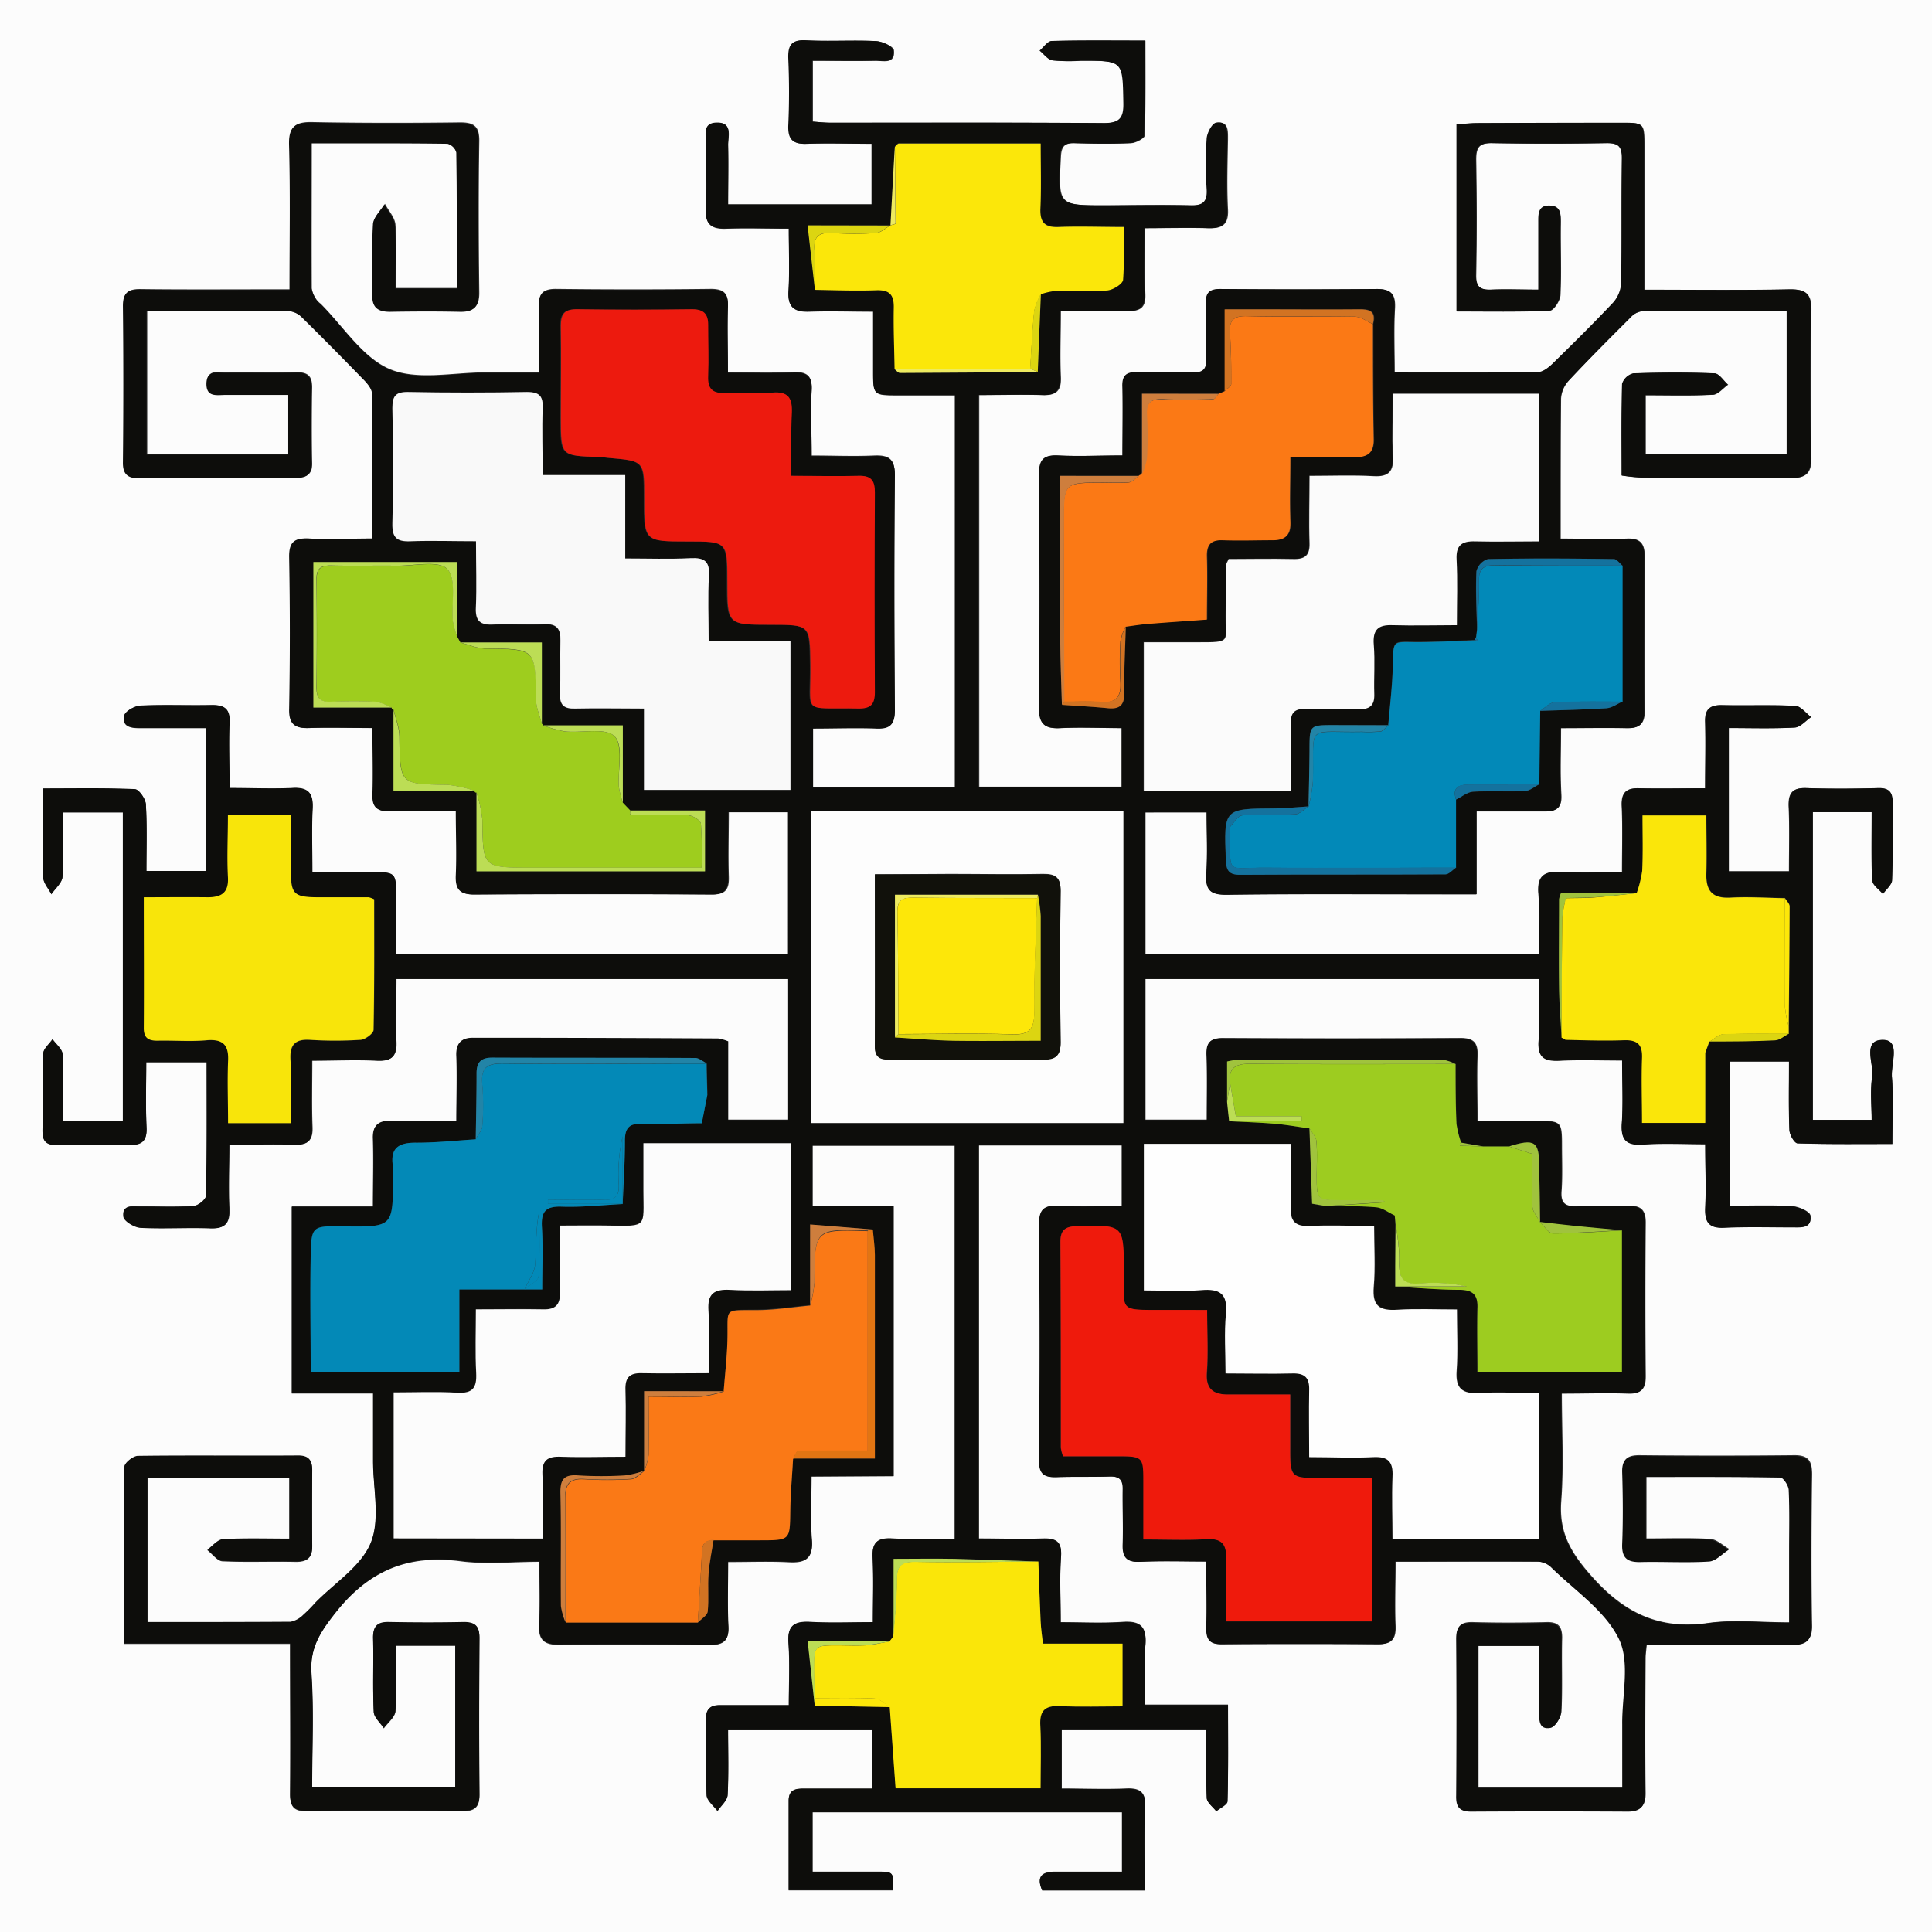
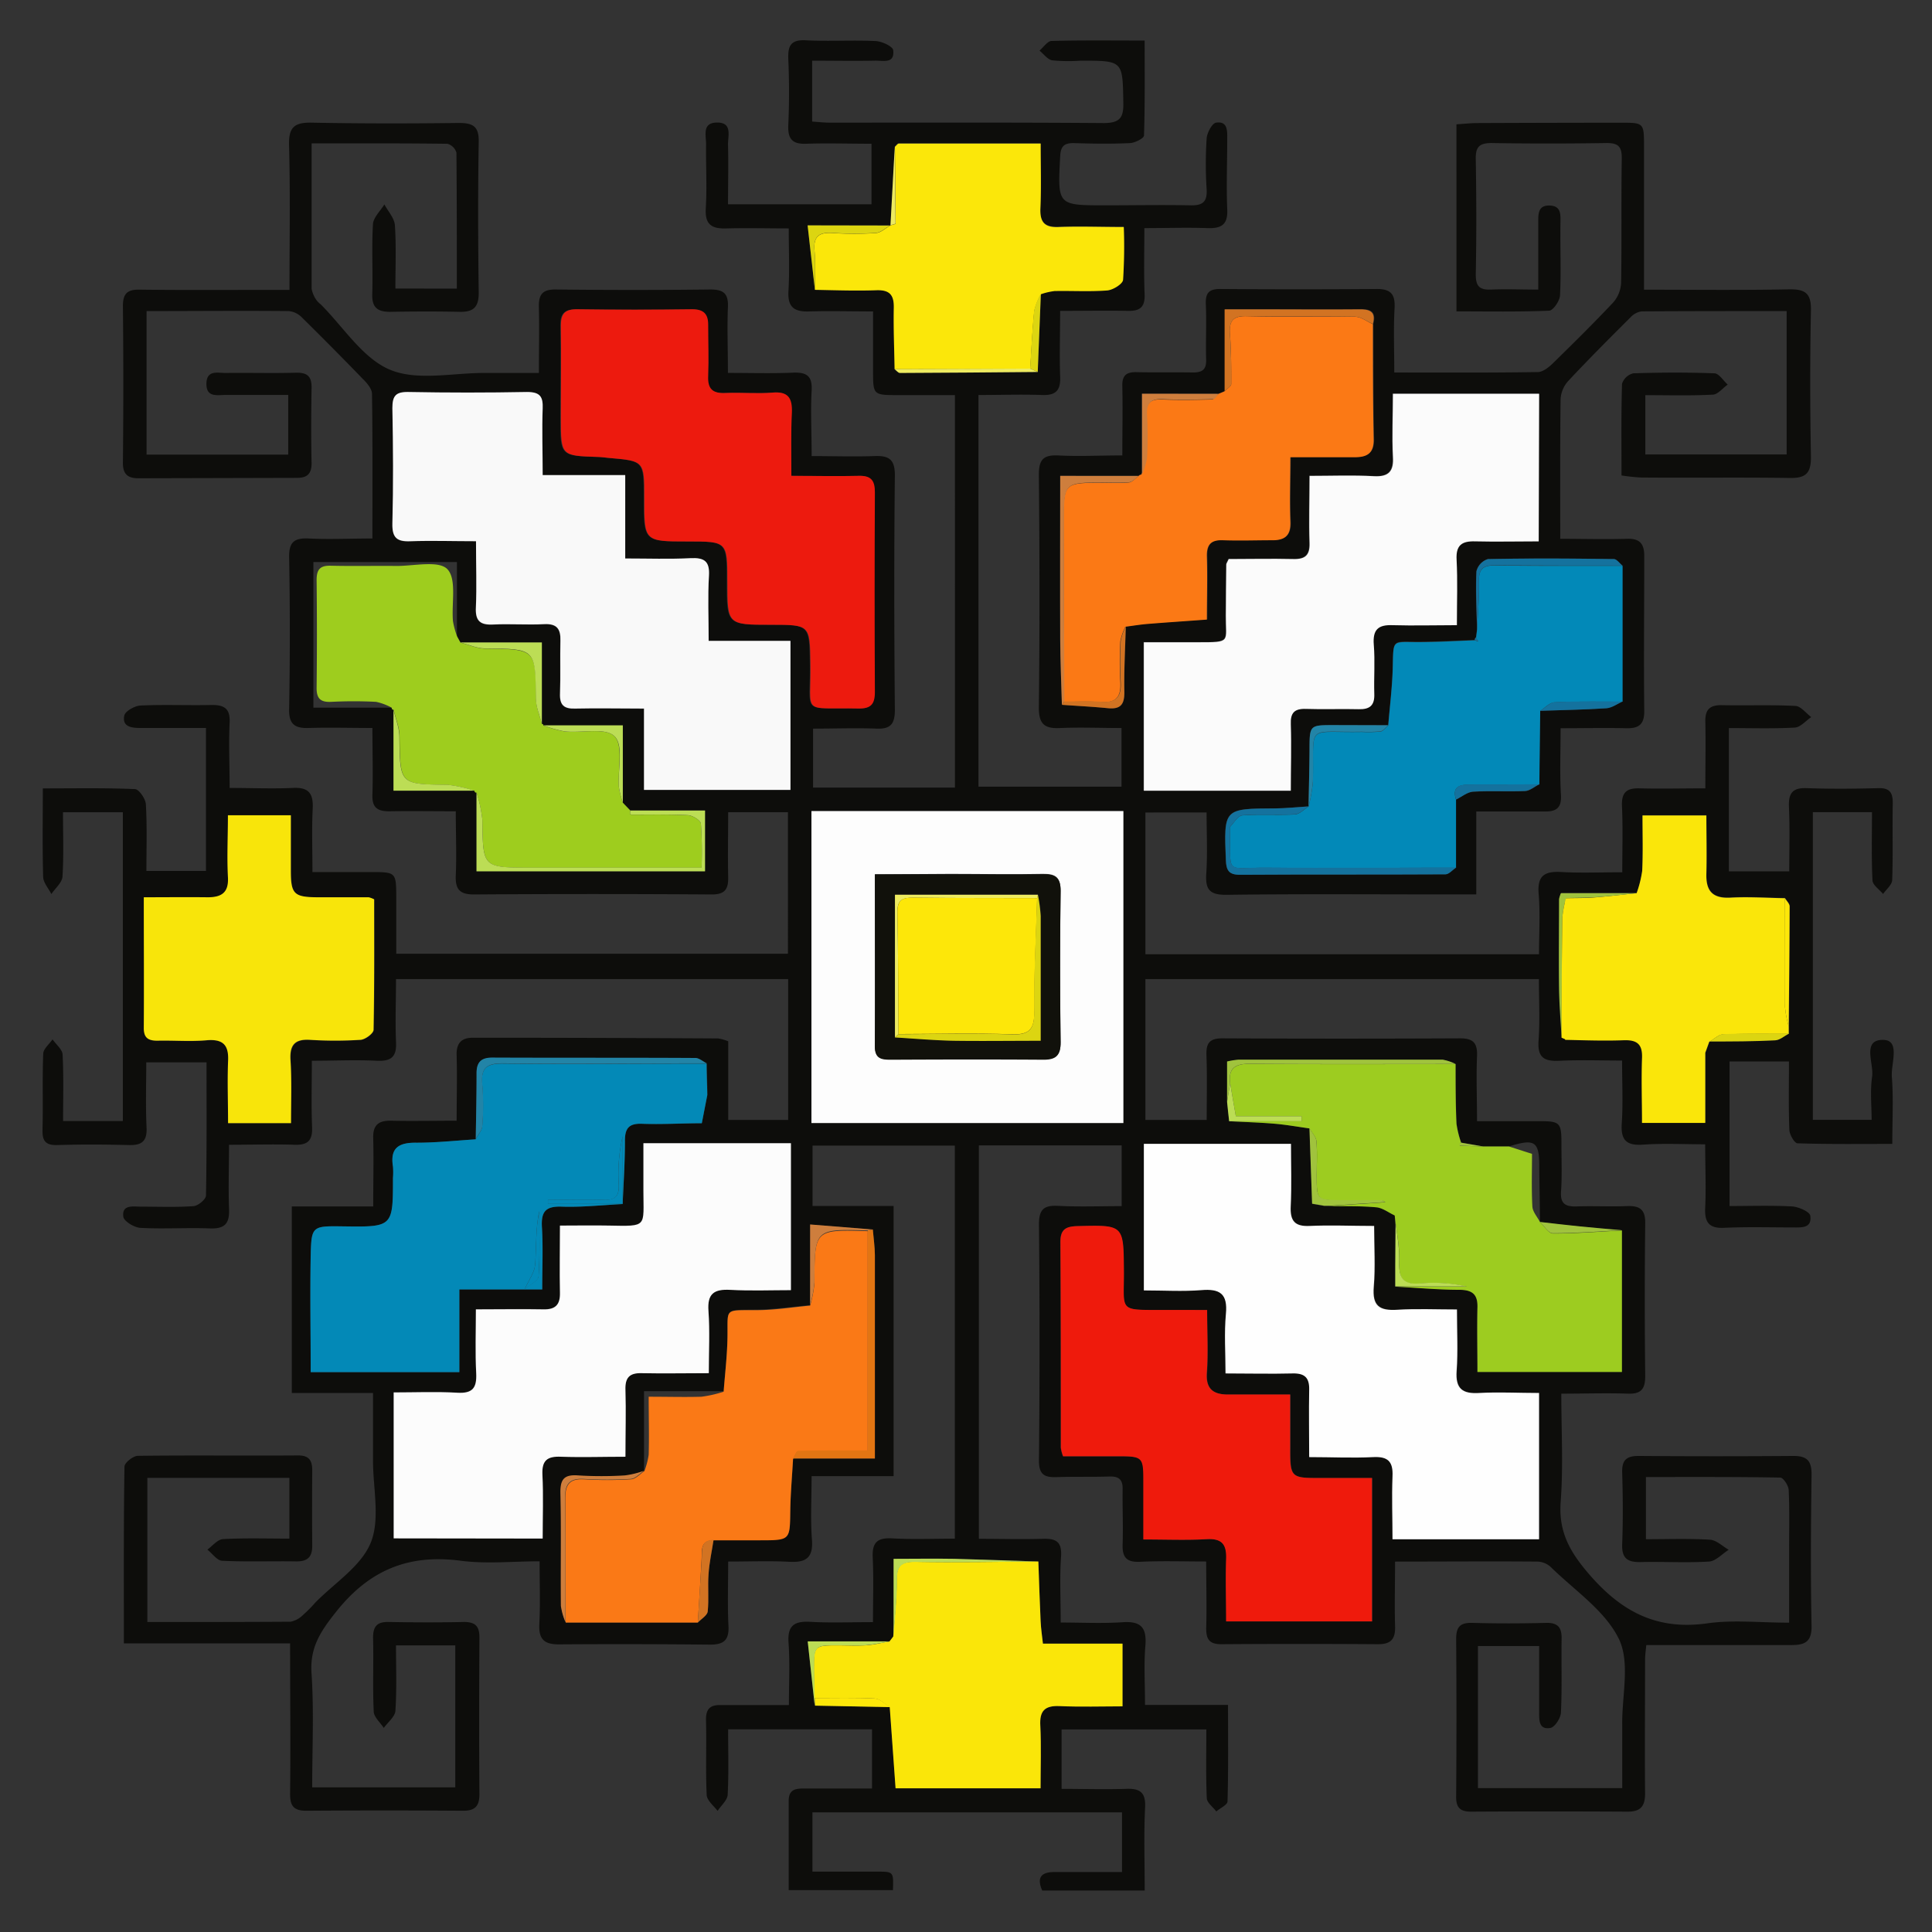
<svg xmlns="http://www.w3.org/2000/svg" id="Layer_1" data-name="Layer 1" viewBox="0 0 384 384">
  <rect x="0" y="0" width="384" height="384" fill="#333333" stroke="none" />
-   <path d="M1152,1152H768V768h384Zm-206.39-90.6v-53.68H929.5v-12h28.25v78.16c-4.3,0-8.4.17-12.49-.06-3-.17-4,.9-3.83,3.84.2,4.18.05,8.38.05,12.81-4.51,0-8.5.17-12.47-.06-3.19-.17-4.56.75-4.31,4.19.29,4,.07,8.12.07,12.35-4.87,0-9.24,0-13.6,0-2,0-2.93.73-2.88,2.88.11,5-.1,10,.14,15,.05,1.08,1.41,2.11,2.17,3.16.71-1.07,2-2.1,2-3.21.23-4.32.09-8.67.09-13h28.59v11.76H928.07c-1.69,0-3.34,0-3.32,2.43,0,5.84,0,11.68,0,17.77h20.77c.1-3.6.1-3.65-3-3.68-4.32,0-8.65,0-13,0v-11.87H991V1140c-4.62,0-9,0-13.33,0-2.79,0-3.65,1.12-2.53,3.68h20.41c0-5.65-.19-11,.07-16.36.16-3.07-.9-4-3.81-3.85-4.31.17-8.62,0-12.78,0v-11.81h28.73c0,4.72-.11,9.2.09,13.67,0,.9,1.23,1.75,1.89,2.63.78-.66,2.21-1.31,2.23-2,.18-6.22.1-12.44.1-19.17h-16.5c0-4.25-.26-8,.07-11.71s-.84-5-4.54-4.73c-4,.27-8.11.06-12.29.06,0-4.83-.22-9,.07-13.07.21-3-1-3.66-3.67-3.57-4.19.16-8.39,0-12.66,0V995.66h28.51v12.07c-4.32,0-8.42.16-12.51-.05-2.83-.15-4,.54-3.93,3.67q.24,23.45,0,46.89c0,2.86,1.1,3.43,3.5,3.35,3.5-.1,7,0,10.5-.12,1.92-.06,2.69.65,2.63,2.62-.1,3.62.07,7.25,0,10.87-.09,2.56.77,3.59,3.47,3.46,4.3-.21,8.62-.06,13.14-.06,0,4.83.1,9.07,0,13.3-.07,2.23.67,3.16,3,3.14q15.57-.09,31.13,0c2.62,0,3.51-1,3.41-3.62-.17-4.2,0-8.4,0-12.8,9.65,0,19,0,28.35,0a4.13,4.13,0,0,1,2.6,1.08c4.71,4.63,10.78,8.65,13.53,14.28,2.28,4.66.6,11.25.67,17,0,.75,0,1.51,0,2.26v10.24h-28.68V1095h12.17c0,4.51,0,8.74,0,13,0,1.67-.11,3.7,2.24,3.28.89-.15,2-2,2.09-3.16.23-4.87,0-9.75.13-14.63,0-2.2-.77-3.14-3.07-3.09-4.87.12-9.75.14-14.62,0-2.42-.07-3.3.72-3.27,3.2q.15,15.57,0,31.14c0,2.19.6,3.2,2.94,3.18q15.57-.09,31.13,0c2.53,0,3.51-1,3.48-3.57-.12-8.88-.06-17.76,0-26.64,0-.94.15-1.89.24-2.9,9.67,0,19,0,28.42,0,2.65,0,4.49-.25,4.43-3.77-.19-10-.13-20,0-30,0-2.7-.74-3.85-3.58-3.82q-15.37.16-30.75,0c-2.4,0-3.38.78-3.31,3.26.13,4.75.17,9.51,0,14.25-.12,2.91,1.13,3.66,3.77,3.58,4.5-.12,9,.18,13.5-.1,1.34-.09,2.6-1.52,3.9-2.34-1.24-.69-2.45-1.91-3.72-2-4.2-.26-8.42-.1-12.73-.1V1061.5c9,0,17.88,0,26.71.11.6,0,1.63,1.64,1.67,2.55.18,4,.08,8,.08,12v14.29c-5.8,0-11.12-.6-16.25.13-9.85,1.39-16.86-2.15-23.32-9.55-4-4.55-6.3-8.56-5.83-14.68.53-7,.12-14.13.12-21.42,4.79,0,9-.11,13.25,0,2.64.09,3.46-.93,3.43-3.52q-.15-15.2,0-30.39c0-2.73-1.13-3.46-3.61-3.37-3.37.14-6.75-.06-10.12.07-2.23.09-3.19-.56-3-3,.21-3,.08-6,.08-9,0-4.77-.13-4.93-4.72-4.95-3.95,0-7.91,0-12.06,0,0-4.63-.13-8.76,0-12.87.11-2.55-.67-3.61-3.35-3.59q-23.62.12-47.26,0c-2.5,0-3.25.91-3.17,3.32.16,4.21.05,8.44.05,12.9H995.66v-28h78.24c0,4.27.22,8.28-.07,12.24-.24,3.33,1.13,4.1,4.12,4,4.06-.2,8.14-.05,12.48-.05,0,4.51.21,8.51-.06,12.47-.22,3.29.82,4.48,4.19,4.25,4.06-.29,8.15-.07,12.39-.07,0,4.62.14,8.62,0,12.6-.13,2.84.67,4.15,3.76,4,4.49-.21,9,0,13.5-.08,1.72,0,4,.29,3.63-2.32-.12-.8-2.32-1.77-3.6-1.85-4.18-.23-8.37-.08-12.45-.08V979h11.81c0,4.67-.1,9.13.08,13.59,0,1,1,2.65,1.62,2.67,6.17.2,12.35.12,18.84.12,0-4.85.24-9.1-.09-13.31-.21-2.59,1.74-7.27-1.65-7.36-4.38-.12-1.9,4.68-2.27,7.27-.42,2.89-.1,5.88-.1,8.62h-11.74V929.41H1140c0,4.64-.12,9.11.1,13.57.05.93,1.37,1.8,2.11,2.7.63-.94,1.78-1.87,1.81-2.83.18-5,0-10,.11-15,0-2.12-.41-3.28-2.86-3.21-4.75.12-9.5.16-14.25,0-2.9-.11-3.64,1.1-3.52,3.79.19,4.19.06,8.4.06,12.75h-12V912.69c4.46,0,8.81.14,13.13-.1,1.12-.07,2.16-1.36,3.24-2.08-1-.78-2.06-2.17-3.14-2.22-4.86-.25-9.75,0-14.62-.15-2.41,0-3.36.88-3.29,3.32.13,4.32,0,8.66,0,13.21-4.66,0-8.89.08-13.12,0-2.56-.07-3.56.85-3.45,3.52.2,4.32.06,8.65.06,13.16-4.37,0-8.25.17-12.1-.05-3.29-.19-4.83.67-4.52,4.35.33,3.93.07,7.92.07,12H995.66V929.44h12.18c0,4.17.2,8.14-.06,12.09-.22,3.22.68,4.32,4.11,4.27,14.37-.19,28.75-.08,43.13-.08h6.5V929.24c4.9,0,9.25,0,13.6,0,2.27,0,3.38-.64,3.23-3.27-.25-4.32-.07-8.66-.07-13.28,4.58,0,8.81-.07,13,0,2.43.06,3.66-.62,3.63-3.38-.1-10.25,0-20.5,0-30.76,0-2.45-.81-3.62-3.5-3.51-4.32.18-8.66,0-13.2,0,0-9.59,0-18.71.07-27.83a5.89,5.89,0,0,1,1.56-3.58c4-4.29,8.16-8.44,12.32-12.59a3.73,3.73,0,0,1,2.2-1.2c9.59-.08,19.18-.06,28.85-.06v28.5h-28.09V846.57c4.65,0,9,.13,13.38-.1,1-.05,2-1.31,3-2-.89-.78-1.75-2.2-2.66-2.24-5.37-.22-10.75-.2-16.12,0a3.14,3.14,0,0,0-2.23,2.08c-.18,6-.1,12-.1,18.22a36.84,36.84,0,0,0,3.9.41c9.88,0,19.76-.06,29.63.09,3.06,0,4.17-.93,4.12-4.08-.17-9.75-.19-19.51,0-29.26.07-3.42-1.2-4.21-4.39-4.15-9.46.19-18.93.07-28.79.07,0-9.67,0-19,0-28.35,0-4.85,0-4.85-4.67-4.84q-14.25,0-28.5.07c-1.33,0-2.66.16-4.11.25v37.18c6.26,0,12.36.12,18.44-.14.79,0,2.1-2,2.15-3.14.23-4.74,0-9.5.08-14.24,0-1.76,0-3.45-2.18-3.52s-2.24,1.78-2.23,3.46c0,4.32,0,8.65,0,13.25-3.46,0-6.45-.1-9.42,0-2.24.11-3.06-.56-3-3,.15-7.62.13-15.25,0-22.88,0-2.4.62-3.3,3.14-3.25,7.63.14,15.26.13,22.88,0,2.32,0,3,.7,3,3-.12,8.25,0,16.5-.13,24.75a6.37,6.37,0,0,1-1.56,3.92c-3.84,4.11-7.86,8-11.89,12-.85.82-2,1.84-3.09,1.85-9.46.15-18.92.09-28.55.09,0-4.54-.17-8.67.06-12.77.15-2.74-.7-3.85-3.5-3.83q-15.55.15-31.12,0c-2.39,0-3,.89-2.89,3.12.16,3.61,0,7.25.06,10.87.06,2-.68,2.65-2.61,2.6-3.75-.1-7.51,0-11.25-.06-2.06,0-2.87.69-2.8,2.86.15,4.45,0,8.92,0,13.69-4.6,0-8.71.17-12.79,0-3-.17-3.83.95-3.8,3.87.12,15.38.15,30.76,0,46.14,0,3.4,1.13,4.35,4.32,4.17,4-.22,8.1,0,12.11,0v11.67H962.64V846.53c4.39,0,8.51-.11,12.62,0,2.79.11,3.75-.94,3.61-3.72-.2-4.2,0-8.42,0-13,4.82,0,9.17-.06,13.52,0,2.39.05,3.37-.8,3.27-3.31-.17-4.3-.05-8.62-.05-13.14,4.51,0,8.49-.11,12.47,0,2.77.1,4.17-.61,4-3.77-.24-4.61-.08-9.25,0-13.88,0-1.68.12-3.66-2.22-3.31-.8.12-1.79,2-1.87,3.14a77.67,77.67,0,0,0,0,10.12c.14,2.52-.82,3.23-3.23,3.17-5.63-.15-11.26-.05-16.88,0-9.59,0-9.53,0-9-9.74.1-1.94.72-2.67,2.65-2.63,3.74.08,7.5.14,11.24,0,1,0,2.76-1,2.77-1.51.2-6.19.13-12.39.13-18.87-6.54,0-12.53-.08-18.51.08-.81,0-1.59,1.25-2.39,1.92.84.68,1.61,1.78,2.53,1.93a32.8,32.8,0,0,0,5.61.07c8.49,0,8.37,0,8.52,8.31.06,3-.7,4.12-3.92,4.09-18.13-.14-36.25-.06-54.38-.08-1.19,0-2.38-.14-3.55-.22v-12.1c4.25,0,8.33.06,12.4,0,1.57,0,4,.76,3.71-2.08-.08-.76-2.23-1.76-3.48-1.82-4.61-.22-9.25.09-13.87-.15-3-.16-3.6,1-3.5,3.7.17,4.36.18,8.75,0,13.12-.12,2.75.74,3.86,3.6,3.74,4.21-.18,8.44,0,12.94,0v12.08H912.73c0-4.11.07-8,0-11.81,0-1.79.95-4.51-2.28-4.43-2.89.07-2.06,2.55-2.08,4.29,0,4.25.2,8.51-.06,12.75-.19,3.27,1.19,4.14,4.16,4,4-.15,8.11,0,12.33,0,0,4.48.18,8.48-.06,12.45-.19,3.26,1.21,4.16,4.19,4.05,4.07-.16,8.16,0,12.63,0,0,4.22,0,8.06,0,11.9,0,4.67.06,4.73,4.87,4.73h11.37v77.89h-28.2V912.7c4.4,0,8.53-.12,12.64,0,2.8.11,3.64-1,3.62-3.73-.11-15.5-.14-31,0-46.51,0-3.32-1.23-4.06-4.18-3.93-4,.19-8.12,0-12.36,0,0-4.76-.18-8.89,0-13,.17-2.93-1-3.69-3.7-3.58-4.2.18-8.41.05-12.94.05,0-4.69-.12-8.91,0-13.13.1-2.63-.85-3.47-3.46-3.45q-15.37.18-30.76,0c-2.75,0-3.43,1.11-3.35,3.59.13,4.21,0,8.43,0,13-3.79,0-7.26,0-10.73,0-6.36,0-13.45,1.63-18.88-.65s-9.25-8.49-13.77-13a4.17,4.17,0,0,1-.79-.78,5.66,5.66,0,0,1-1-2.29c-.07-9.47,0-18.94,0-28.91,9.28,0,18.12,0,27,.08a2.57,2.57,0,0,1,1.78,1.78c.12,9,.08,17.92.08,27H846.71c0-4.37.18-8.49-.1-12.57-.1-1.43-1.36-2.78-2.09-4.16-.8,1.31-2.19,2.59-2.27,3.94-.28,4.61,0,9.25-.14,13.87-.09,2.64,1,3.59,3.53,3.54,4.62-.07,9.25-.09,13.87,0,2.68.06,3.79-.92,3.76-3.73-.12-10-.16-20,0-30,.06-3.08-1.07-3.84-3.93-3.81-9.75.12-19.5.13-29.25-.06-3.35-.06-4.61.81-4.52,4.41.26,9.46.09,18.94.09,28.83h-4.33c-8.5,0-17,.06-25.5-.05-2.44,0-3.3.81-3.28,3.26q.15,15.57,0,31.13c0,2.4,1.06,3.1,3.09,3.1l31.5-.08c2,0,3-.73,2.91-2.9-.1-5-.08-10,0-15,0-2.28-.89-3-3.14-3-4.62.13-9.25,0-13.87.05-1.6,0-3.84-.73-3.89,2.11s2.13,2.24,3.78,2.26c4.19.06,8.39,0,12.48,0v11.88H797.27V829.85c9.58,0,18.93,0,28.28,0a4.23,4.23,0,0,1,2.56,1.23q6.15,6,12.13,12.24c.81.84,1.82,2,1.84,3,.14,9.46.08,18.93.08,28.73-4.44,0-8.54.15-12.62,0-2.89-.14-4,.71-3.93,3.78q.25,15,0,30c-.05,3,1,4,3.9,3.88,4.19-.16,8.38,0,12.65,0,0,4.79.1,9,0,13.28-.08,2.48.93,3.33,3.31,3.28,4.33-.09,8.66,0,13.26,0,0,4.52.13,8.63,0,12.72-.12,2.72.73,3.82,3.57,3.81q23.63-.13,47.26,0c2.78,0,3.38-1.15,3.31-3.59-.13-4.21,0-8.43,0-12.76h11.83v28.16H846.71v-11c0-5.23,0-5.23-5.1-5.23H830.05c0-4.59-.15-8.59.05-12.57.16-3-.78-4.34-4-4.15-4.08.23-8.18,0-12.51,0,0-4.59-.15-8.82,0-13,.13-2.72-1-3.53-3.49-3.49-4.75.08-9.5-.11-14.24.11-1.15.06-3,1.11-3.21,2-.45,2.2,1.39,2.47,3.17,2.46,4.33,0,8.66,0,13.07,0v28.44H797.1c0-4.57.15-8.93-.11-13.27-.06-1.09-1.38-3-2.19-3-5.94-.26-11.89-.14-18.29-.14,0,6.16-.1,11.89.07,17.6,0,1.15,1.06,2.27,1.63,3.4.77-1.15,2.13-2.27,2.21-3.47.27-4.2.1-8.43.1-12.79h11.89v61.23H780.53c0-4.54.13-8.9-.1-13.23,0-1-1.29-2-2-3-.65,1-1.82,1.91-1.85,2.9-.2,5,0,10-.14,15-.05,2.21.53,3.18,2.93,3.11,4.74-.15,9.5-.12,14.25,0,2.51.06,3.62-.71,3.5-3.44-.2-4.32-.06-8.66-.06-13h12.09c0,9,.06,17.75-.11,26.48,0,.75-1.57,2-2.47,2.1-3.49.25-7,.09-10.5.1-1.55,0-3.77-.48-3.46,2,.12.91,2.18,2.16,3.41,2.22,4.61.25,9.25-.07,13.87.11,3.06.12,3.87-1.12,3.73-4-.2-4.17,0-8.36,0-12.63,4.76,0,8.88-.1,13,0,2.57.09,3.61-.77,3.51-3.44-.17-4.32-.05-8.65-.05-13.26,4.6,0,8.71-.15,12.8,0,2.89.15,4.1-.7,3.93-3.77-.22-4.08,0-8.19,0-12.46h77.86v28H912.66V975.08a8.74,8.74,0,0,0-2-.57q-24.37-.1-48.75-.14c-2.25,0-3.32,1-3.23,3.49.17,4.22,0,8.44,0,13-4.56,0-8.78.06-13,0-2.47,0-3.67.8-3.58,3.48.15,4.35,0,8.7,0,13.56H826v37.08h16.18v13.41c0,5.5,1.46,11.61-.45,16.34s-7.23,8-11.05,11.94a26.75,26.75,0,0,1-2.37,2.39,4.91,4.91,0,0,1-2.5,1.38c-9.46.09-18.92.06-28.48.06v-28.66h28.18v12.08c-4.53,0-8.89-.14-13.22.1-1.06.06-2.06,1.36-3.08,2.09,1,.78,2,2.17,3,2.22,4.87.23,9.75,0,14.62.12,2.2,0,3.25-.8,3.22-3.06q-.06-7.5,0-15c0-1.94-.57-3-2.78-3-10.63,0-21.25-.06-31.88.08-.94,0-2.65,1.38-2.66,2.14-.18,11.48-.12,23-.12,35.14h33.06c0,10.43.06,20.17,0,29.9,0,2.4.7,3.38,3.18,3.36q15.56-.11,31.13,0c2.37,0,3.34-.79,3.32-3.26-.09-10.38-.07-20.76,0-31.14,0-2.23-.77-3.16-3.07-3.12-5,.1-10,.08-15,0-2.26,0-3.11.86-3.07,3.12.11,4.88-.1,9.76.13,14.63,0,1.13,1.33,2.21,2,3.31.81-1.14,2.24-2.23,2.31-3.41.29-4.31.12-8.65.12-13h11.76v28.22H830c0-7.69.37-15.2-.13-22.64-.35-5.25,1.9-8.49,5-12.4,6.57-8.21,14.36-11.37,24.66-10,5.1.67,10.36.11,15.67.11,0,4.54.16,8.54-.06,12.51-.17,3,1,4,3.87,4q15-.11,30,.05c2.63,0,3.87-.74,3.73-3.64-.21-4.19-.06-8.39-.06-12.87,4.41,0,8.28-.16,12.13.05,3.31.18,4.8-.77,4.52-4.4-.31-4-.07-8.14-.07-12.62Z" transform="translate(-768 -768)" style="fill:#fcfcfc" />
  <path d="M945.61,1061.4h-16.3c0,4.48-.24,8.57.07,12.62.28,3.63-1.21,4.58-4.52,4.4-3.85-.21-7.72-.05-12.13-.05,0,4.48-.15,8.68.06,12.87.14,2.9-1.1,3.66-3.73,3.64q-15-.15-30-.05c-2.88,0-4-1-3.87-4,.22-4,.06-8,.06-12.51-5.31,0-10.57.56-15.67-.11-10.3-1.36-18.09,1.8-24.66,10-3.12,3.91-5.37,7.15-5,12.4.5,7.44.13,14.95.13,22.64h28.44v-28.22H846.71c0,4.33.17,8.67-.12,13-.07,1.18-1.5,2.27-2.31,3.41-.71-1.1-2-2.18-2-3.31-.23-4.87,0-9.75-.13-14.63,0-2.26.81-3.16,3.07-3.12,5,.09,10,.11,15,0,2.3,0,3.08.89,3.07,3.12-.06,10.38-.08,20.76,0,31.14,0,2.47-1,3.28-3.32,3.26q-15.57-.11-31.13,0c-2.48,0-3.2-1-3.18-3.36.11-9.73,0-19.47,0-29.9H792.62c0-12.17-.06-23.66.12-35.14,0-.76,1.72-2.13,2.66-2.14,10.63-.14,21.25,0,31.88-.08,2.21,0,2.79,1.07,2.78,3q-.06,7.5,0,15c0,2.26-1,3.09-3.22,3.06-4.87-.08-9.75.11-14.62-.12-1.05,0-2-1.44-3-2.22,1-.73,2-2,3.08-2.09,4.33-.24,8.69-.1,13.22-.1v-12.08H797.29v28.66c9.56,0,19,0,28.48-.06a4.91,4.91,0,0,0,2.5-1.38,26.75,26.75,0,0,0,2.37-2.39c3.82-3.92,9.14-7.24,11.05-11.94s.44-10.84.45-16.34v-13.41H826v-37.08h16.18c0-4.86.11-9.21,0-13.56-.09-2.68,1.11-3.53,3.58-3.48,4.22.09,8.44,0,13,0,0-4.52.12-8.74,0-13-.09-2.45,1-3.5,3.23-3.49q24.38,0,48.75.14a8.74,8.74,0,0,1,2,.57V990.6h11.91v-28H846.71c0,4.27-.17,8.38,0,12.46.17,3.07-1,3.92-3.93,3.77-4.09-.2-8.2,0-12.8,0,0,4.61-.12,8.94.05,13.26.1,2.67-.94,3.53-3.51,3.44-4.11-.14-8.23,0-13,0,0,4.27-.15,8.46,0,12.63.14,2.86-.67,4.1-3.73,4-4.62-.18-9.26.14-13.87-.11-1.23-.06-3.29-1.31-3.41-2.22-.31-2.45,1.91-2,3.46-2,3.5,0,7,.15,10.5-.1.9-.06,2.45-1.35,2.47-2.1.17-8.73.11-17.46.11-26.48H797.07c0,4.29-.14,8.63.06,13,.12,2.73-1,3.5-3.5,3.44-4.75-.12-9.51-.15-14.25,0-2.4.07-3-.9-2.93-3.11.13-5-.06-10,.14-15,0-1,1.2-1.93,1.85-2.9.7,1,1.94,2,2,3,.23,4.33.1,8.69.1,13.23h11.88V929.44H780.52c0,4.36.17,8.59-.1,12.79-.08,1.2-1.44,2.32-2.21,3.47-.57-1.13-1.59-2.25-1.63-3.4-.17-5.71-.07-11.44-.07-17.6,6.4,0,12.35-.12,18.29.14.81,0,2.13,1.93,2.19,3,.26,4.34.11,8.7.11,13.27h11.84V912.69c-4.41,0-8.74,0-13.07,0-1.78,0-3.62-.26-3.17-2.46.18-.88,2.06-1.93,3.21-2,4.74-.22,9.49,0,14.24-.11,2.49,0,3.62.77,3.49,3.49-.2,4.21,0,8.44,0,13,4.33,0,8.43.18,12.51,0,3.22-.19,4.16,1.1,4,4.15-.2,4-.05,8-.05,12.57h11.56c5.09,0,5.09,0,5.1,5.23v11h77.85V929.43H912.73c0,4.33-.09,8.55,0,12.76.07,2.44-.53,3.61-3.31,3.59q-23.64-.16-47.26,0c-2.84,0-3.69-1.09-3.57-3.81.18-4.09,0-8.2,0-12.72-4.6,0-8.93-.07-13.26,0-2.38,0-3.39-.8-3.31-3.28.14-4.24,0-8.49,0-13.28-4.27,0-8.46-.12-12.65,0-2.89.11-4-.85-3.9-3.88q.27-15,0-30c-.06-3.07,1-3.92,3.93-3.78,4.08.2,8.18,0,12.62,0,0-9.8.06-19.27-.08-28.73,0-1-1-2.18-1.84-3q-6-6.2-12.13-12.24a4.23,4.23,0,0,0-2.56-1.23c-9.35-.09-18.7,0-28.28,0v28.53h28.16V846.5c-4.09,0-8.29,0-12.48,0-1.65,0-3.83.54-3.78-2.26s2.29-2.08,3.89-2.11c4.62-.06,9.25.08,13.87-.05,2.25-.06,3.18.7,3.14,3-.09,5-.11,10,0,15,0,2.17-.94,2.9-2.91,2.9l-31.5.08c-2,0-3.12-.7-3.09-3.1q.16-15.55,0-31.13c0-2.45.84-3.29,3.28-3.26,8.5.11,17,.05,25.5.05h4.33c0-9.89.17-19.37-.09-28.83-.09-3.6,1.17-4.47,4.52-4.41,9.75.19,19.5.18,29.25.06,2.86,0,4,.73,3.93,3.81-.17,10-.13,20,0,30,0,2.81-1.08,3.79-3.76,3.73-4.62-.1-9.25-.08-13.87,0-2.52,0-3.62-.9-3.53-3.54.14-4.62-.14-9.26.14-13.87.08-1.35,1.47-2.63,2.27-3.94.73,1.38,2,2.73,2.09,4.16.28,4.08.1,8.2.1,12.57H858.8c0-9.05,0-18-.08-27a2.57,2.57,0,0,0-1.78-1.78c-8.84-.12-17.68-.08-27-.08,0,10,0,19.44,0,28.91a5.66,5.66,0,0,0,1,2.29,4.17,4.17,0,0,0,.79.78c4.52,4.49,8.32,10.71,13.77,13s12.52.61,18.88.65c3.47,0,6.94,0,10.73,0,0-4.55.1-8.77,0-13-.08-2.48.6-3.63,3.35-3.59q15.38.18,30.76,0c2.61,0,3.56.82,3.46,3.45-.17,4.22,0,8.44,0,13.13,4.53,0,8.74.13,12.94-.05,2.71-.11,3.87.65,3.7,3.58-.23,4.1,0,8.23,0,13,4.24,0,8.31.14,12.36,0,3-.13,4.22.61,4.18,3.93-.17,15.5-.14,31,0,46.51,0,2.78-.82,3.84-3.62,3.73-4.11-.16-8.24,0-12.64,0v11.72h28.2V846.53H946.4c-4.81,0-4.87-.06-4.87-4.73,0-3.84,0-7.68,0-11.9-4.47,0-8.56-.12-12.63,0-3,.11-4.38-.79-4.19-4.05.24-4,.06-8,.06-12.45-4.22,0-8.28-.11-12.33,0-3,.11-4.35-.76-4.16-4,.26-4.24,0-8.5.06-12.75,0-1.74-.81-4.22,2.08-4.29,3.23-.08,2.24,2.64,2.28,4.43.1,3.85,0,7.7,0,11.81h28.52V796.57c-4.5,0-8.73-.14-12.94,0-2.86.12-3.72-1-3.6-3.74.2-4.37.19-8.76,0-13.12-.1-2.66.54-3.86,3.5-3.7,4.62.24,9.26-.07,13.87.15,1.25.06,3.4,1.06,3.48,1.82.33,2.84-2.14,2-3.71,2.08-4.07.08-8.15,0-12.4,0v12.1c1.17.08,2.36.22,3.55.22,18.13,0,36.25-.06,54.38.08,3.22,0,4-1.06,3.92-4.09-.15-8.31,0-8.31-8.52-8.31a32.8,32.8,0,0,1-5.61-.07c-.92-.15-1.69-1.25-2.53-1.93.8-.67,1.58-1.89,2.39-1.92,6-.16,12-.08,18.51-.08,0,6.48.07,12.68-.13,18.87,0,.55-1.78,1.46-2.77,1.51-3.74.18-7.5.12-11.24,0-1.93,0-2.55.69-2.65,2.63-.52,9.75-.58,9.74,9,9.74,5.62,0,11.25-.11,16.88,0,2.41.06,3.37-.65,3.23-3.17a77.67,77.67,0,0,1,0-10.12c.08-1.13,1.07-3,1.87-3.14,2.34-.35,2.23,1.63,2.22,3.31,0,4.63-.19,9.27,0,13.88.17,3.16-1.23,3.87-4,3.77-4-.15-8,0-12.47,0,0,4.52-.12,8.84.05,13.14.1,2.51-.88,3.36-3.27,3.31-4.35-.08-8.7,0-13.52,0,0,4.56-.15,8.78,0,13,.14,2.78-.82,3.83-3.61,3.72-4.11-.15-8.23,0-12.62,0v77.84h28.43V912.7c-4,0-8.07-.17-12.11,0-3.19.18-4.36-.77-4.32-4.17.18-15.38.15-30.76,0-46.14,0-2.92.78-4,3.8-3.87,4.08.22,8.19,0,12.79,0,0-4.77.1-9.24,0-13.69-.07-2.17.74-2.9,2.8-2.86,3.74.08,7.5,0,11.25.06,1.93,0,2.67-.62,2.61-2.6-.11-3.62.1-7.26-.06-10.87-.1-2.23.5-3.14,2.89-3.12q15.56.12,31.12,0c2.8,0,3.65,1.09,3.5,3.83-.23,4.1-.06,8.23-.06,12.77,9.63,0,19.09.06,28.55-.09,1,0,2.24-1,3.09-1.85,4-3.92,8-7.86,11.89-12a6.37,6.37,0,0,0,1.56-3.92c.14-8.25,0-16.5.13-24.75,0-2.29-.68-3-3-3-7.62.12-15.25.13-22.88,0-2.52,0-3.19.85-3.14,3.25.13,7.63.15,15.26,0,22.88,0,2.39.78,3.06,3,3,3-.14,6,0,9.42,0,0-4.6,0-8.93,0-13.25,0-1.68-.11-3.52,2.23-3.46s2.21,1.76,2.18,3.52c-.07,4.74.15,9.5-.08,14.24,0,1.13-1.36,3.1-2.15,3.14-6.08.26-12.18.14-18.44.14V792.71c1.45-.09,2.78-.24,4.11-.25q14.25-.06,28.5-.07c4.68,0,4.67,0,4.67,4.84,0,9.34,0,18.68,0,28.35,9.86,0,19.33.12,28.79-.07,3.19-.06,4.46.73,4.39,4.15-.2,9.75-.18,19.51,0,29.26,0,3.15-1.06,4.12-4.12,4.08-9.87-.15-19.75,0-29.63-.09a36.84,36.84,0,0,1-3.9-.41c0-6.25-.08-12.24.1-18.22a3.14,3.14,0,0,1,2.23-2.08c5.37-.18,10.75-.2,16.12,0,.91,0,1.77,1.46,2.66,2.24-1,.7-2,2-3,2-4.36.23-8.73.1-13.38.1v11.79h28.09v-28.5c-9.67,0-19.26,0-28.85.06a3.73,3.73,0,0,0-2.2,1.2c-4.16,4.15-8.31,8.3-12.32,12.59a5.89,5.89,0,0,0-1.56,3.58c-.12,9.12-.07,18.24-.07,27.83,4.54,0,8.88.13,13.2,0,2.69-.11,3.52,1.06,3.5,3.51,0,10.26-.12,20.51,0,30.76,0,2.76-1.2,3.44-3.63,3.38-4.22-.09-8.45,0-13,0,0,4.62-.18,9,.07,13.28.15,2.63-1,3.3-3.23,3.27-4.35,0-8.7,0-13.6,0v16.48H1055c-14.38,0-28.76-.11-43.13.08-3.43.05-4.33-1-4.11-4.27.26-3.95.06-7.92.06-12.09H995.66v28.18h78.23c0-4.08.26-8.07-.07-12-.31-3.68,1.23-4.54,4.52-4.35,3.85.22,7.73.05,12.1.05,0-4.51.14-8.84-.06-13.16-.11-2.67.89-3.59,3.45-3.52,4.23.11,8.46,0,13.12,0,0-4.55.09-8.89,0-13.21-.07-2.44.88-3.37,3.29-3.32,4.87.1,9.76-.1,14.62.15,1.08.05,2.09,1.44,3.14,2.22-1.08.72-2.12,2-3.24,2.08-4.32.24-8.67.1-13.13.1v28.48h12c0-4.35.13-8.56-.06-12.75-.12-2.69.62-3.9,3.52-3.79,4.75.17,9.5.13,14.25,0,2.45-.07,2.9,1.09,2.86,3.21-.1,5,.07,10-.11,15,0,1-1.18,1.89-1.81,2.83-.74-.9-2.06-1.77-2.11-2.7-.22-4.46-.1-8.93-.1-13.57h-11.75v61.16H1140c0-2.74-.32-5.73.1-8.62.37-2.59-2.11-7.39,2.27-7.27,3.39.09,1.44,4.77,1.65,7.36.33,4.21.09,8.46.09,13.31-6.49,0-12.67.08-18.84-.12-.59,0-1.59-1.72-1.62-2.67-.18-4.46-.08-8.92-.08-13.59h-11.81v28.73c4.08,0,8.27-.15,12.45.08,1.28.08,3.48,1.05,3.6,1.85.37,2.61-1.91,2.31-3.63,2.32-4.5,0-9-.13-13.5.08-3.09.14-3.89-1.17-3.76-4,.19-4,0-8,0-12.6-4.24,0-8.33-.22-12.39.07-3.37.23-4.41-1-4.19-4.25.27-4,.06-8,.06-12.47-4.34,0-8.42-.15-12.48.05-3,.14-4.36-.63-4.12-4,.29-4,.07-8,.07-12.24H995.66v28h12.18c0-4.46.11-8.69-.05-12.9-.08-2.41.67-3.33,3.17-3.32q23.64.11,47.26,0c2.68,0,3.46,1,3.35,3.59-.17,4.11,0,8.24,0,12.87,4.15,0,8.11,0,12.06,0,4.59,0,4.73.18,4.72,4.95,0,3,.13,6-.08,9-.17,2.4.79,3.05,3,3,3.37-.13,6.75.07,10.12-.07,2.48-.09,3.64.64,3.61,3.37q-.18,15.2,0,30.39c0,2.59-.79,3.61-3.43,3.52-4.23-.15-8.46,0-13.25,0,0,7.29.41,14.39-.12,21.42-.47,6.12,1.87,10.13,5.83,14.68,6.46,7.4,13.47,10.94,23.32,9.55,5.13-.73,10.45-.13,16.25-.13v-14.29c0-4,.1-8-.08-12,0-.91-1.07-2.54-1.67-2.55-8.83-.16-17.67-.11-26.71-.11v12.36c4.31,0,8.53-.16,12.73.1,1.27.07,2.48,1.29,3.72,2-1.3.82-2.56,2.25-3.9,2.34-4.48.28-9,0-13.5.1-2.64.08-3.89-.67-3.77-3.58.18-4.74.14-9.5,0-14.25-.07-2.48.91-3.27,3.31-3.26q15.38.12,30.75,0c2.84,0,3.61,1.12,3.58,3.82-.14,10-.2,20,0,30,.06,3.52-1.78,3.79-4.43,3.77-9.37,0-18.75,0-28.42,0-.09,1-.24,2-.24,2.9,0,8.88-.08,17.76,0,26.64,0,2.6-1,3.58-3.48,3.57q-15.56-.09-31.13,0c-2.34,0-3-1-2.94-3.18q.12-15.57,0-31.14c0-2.48.85-3.27,3.27-3.2,4.87.14,9.75.12,14.62,0,2.3-.05,3.1.89,3.07,3.09-.08,4.88.1,9.76-.13,14.63,0,1.13-1.2,3-2.09,3.16-2.35.42-2.25-1.61-2.24-3.28,0-4.23,0-8.46,0-13h-12.17v28.24h28.68V1113c0-.75,0-1.51,0-2.26-.07-5.73,1.61-12.32-.67-17-2.75-5.63-8.82-9.65-13.53-14.28a4.13,4.13,0,0,0-2.6-1.08c-9.35-.08-18.7,0-28.35,0,0,4.4-.12,8.6,0,12.8.1,2.57-.79,3.64-3.41,3.62q-15.56-.11-31.13,0c-2.3,0-3-.91-3-3.14.13-4.23,0-8.47,0-13.3-4.52,0-8.84-.15-13.14.06-2.7.13-3.56-.9-3.47-3.46.12-3.62-.05-7.25,0-10.87.06-2-.71-2.68-2.63-2.62-3.5.11-7,0-10.5.12-2.4.08-3.53-.49-3.5-3.35q.23-23.45,0-46.89c0-3.13,1.1-3.82,3.93-3.67,4.09.21,8.19.05,12.51.05V995.66H962.56v78.19c4.27,0,8.47.12,12.66,0,2.67-.09,3.88.55,3.67,3.57-.29,4.1-.07,8.24-.07,13.07,4.18,0,8.25.21,12.29-.06,3.7-.26,4.85,1.1,4.54,4.73s-.07,7.46-.07,11.71h16.5c0,6.73.08,13-.1,19.17,0,.68-1.45,1.33-2.23,2-.66-.88-1.85-1.73-1.89-2.63-.2-4.47-.09-8.95-.09-13.67H979v11.81c4.16,0,8.47.13,12.78,0,2.91-.13,4,.78,3.81,3.85-.26,5.34-.07,10.71-.07,16.36H975.15c-1.12-2.56-.26-3.7,2.53-3.68,4.35,0,8.71,0,13.33,0v-11.86H929.48V1140c4.38,0,8.71,0,13,0,3.12,0,3.12.08,3,3.68H924.76c0-6.09,0-11.93,0-17.77,0-2.44,1.63-2.43,3.32-2.43h13.24v-11.76H912.72c0,4.34.14,8.69-.09,13-.06,1.11-1.32,2.14-2,3.21-.76-1-2.12-2.08-2.17-3.16-.24-5,0-10-.14-15,0-2.15.86-2.9,2.88-2.88,4.36,0,8.73,0,13.6,0,0-4.23.22-8.31-.07-12.35-.25-3.44,1.12-4.36,4.31-4.19,4,.23,8,.06,12.47.06,0-4.43.15-8.63-.05-12.81-.14-2.94.83-4,3.83-3.84,4.09.23,8.19.06,12.49.06V995.7H929.5v12h16.11Zm99.75-50-.06,8.25,0,4.07c4.26.23,8.52.58,12.78.63,2.53,0,3.63.91,3.55,3.52-.12,4.2,0,8.41,0,12.81h28.71v-28.13c-2.76-.25-5.51-.47-8.27-.75s-5.33-.59-8-.89l0,0c0-3.72-.11-7.43-.13-11.15,0-4.91-.93-5.5-6-3.9h-5.12l-4.39-.76a20,20,0,0,1-.93-3.79c-.16-3.94-.13-7.9-.18-11.84a9.25,9.25,0,0,0-2.54-.81q-20.33-.07-40.65,0a14.54,14.54,0,0,0-2.22.36v8c.13,1.27.27,2.55.4,3.83,3.06.16,6.12.25,9.17.51,2.28.2,4.53.61,6.8.92q.27,7.53.53,15l2.41.42.81,0c3.18.06,6.37,0,9.52.26,1.27.11,2.45,1.06,3.67,1.62ZM929.94,1107l14.92.3,1.16,16.13h28.8c0-4.28.15-8.37-.05-12.44-.15-2.93.86-4,3.83-3.9,4.17.19,8.36.05,12.51.05v-12.46H975.29c-.15-1.4-.39-2.94-.46-4.49-.19-4-.3-7.9-.45-11.84-5.56-.18-11.12-.4-16.69-.52-4-.08-7.9,0-12.08,0v15.46l-.76,1h-16.3C929.07,1099,929.5,1103,929.94,1107Zm177.87-132h0c4.33-.06,8.67,0,13-.23.94,0,1.85-.88,2.77-1.35,0-.49,0-1,0-1.49.07-7.94.15-15.89.15-23.83,0-.55-.6-1.09-.92-1.63-3.61-.06-7.22-.3-10.81-.11s-4.92-1.29-4.82-4.73c.12-3.91,0-7.83,0-11.61h-12.69c0,3.87.11,7.45-.06,11a22.46,22.46,0,0,1-1.11,4.45h-15a6.05,6.05,0,0,0-.37,1.17c0,5.87-.09,11.75,0,17.62,0,3.31.33,6.62.5,9.93l.87.39c3.86,0,7.73.23,11.6.08,2.74-.1,3.8.82,3.66,3.65-.2,4.2,0,8.41,0,12.78H1107V977.21ZM974.26,841.93q.32-7.77.62-15.54a13.1,13.1,0,0,1,2.69-.63c3.5-.07,7,.15,10.5-.12,1.14-.09,3-1.27,3.13-2.1a104.11,104.11,0,0,0,.14-10.5c-4.72,0-8.83-.13-12.94,0-2.82.12-3.75-1-3.63-3.73.18-4.2.05-8.41.05-12.86-9.73,0-19,0-28.18,0-.26,0-.52.42-.79.64-.08,1.45-.16,2.91-.23,4.37-.21,3.75-.41,7.49-.61,11.24l-.1.07H928.52c.54,4.75,1,8.76,1.45,12.78,4.08,0,8.16.22,12.23.08,2.64-.09,3.5.95,3.45,3.48-.08,4.07.09,8.14.16,12.21.35.26.7.75,1.05.75C956,842.1,965.13,842,974.26,841.93ZM896,1060.4l.06-.07a18,18,0,0,1-3.8,1,75.93,75.93,0,0,1-9.3,0c-2.86-.22-3.58.85-3.51,3.6.17,7.44,0,14.88.09,22.33a12.73,12.73,0,0,0,.92,3.24l26.25,0c.68-.72,1.86-1.4,1.95-2.19.26-2.46,0-5,.17-7.46.17-2.28.67-4.54,1-6.8l9.27,0c6,0,5.9,0,6-5.81,0-3.45.36-6.89.55-10.33h16.24v-4.54q0-17.92,0-35.85c0-1.71-.27-3.42-.41-5.12l-12.46-1v16c-3.52.32-7,.85-10.57.9-6.88.1-5.69-.5-5.87,6-.09,3.41-.49,6.81-.75,10.21H896Zm83.08-152.31c3.05.22,6.1.37,9.15.67,2.41.23,3.31-.64,3.26-3.15-.09-4.37.17-8.73.28-13.1,1.45-.18,2.9-.43,4.36-.55,3.89-.31,7.78-.57,11.84-.87,0-4.49.1-8.47,0-12.45-.08-2.41.75-3.42,3.23-3.32,3.24.14,6.49,0,9.73,0,2.63,0,3.77-1,3.63-3.8-.21-4.17,0-8.35,0-12.7,4.73,0,8.71,0,12.7,0,2.47,0,3.93-.69,3.86-3.61-.17-7.61-.11-15.23-.15-22.84.66-2.52-.65-3-2.81-2.93-6.12.08-12.24,0-18.35,0h-8.31v16.28l-1.21.51H994.93v16a.89.89,0,0,0-.59.33H978.71c0,11.38,0,21.94,0,32.5C978.75,899.43,978.94,903.76,979.06,908.09Zm49,20.28v-.09c-2.24.14-4.48.38-6.71.39-10.19.05-10.15,0-9.74,10.28.08,2,.57,2.92,2.77,2.91,13.63-.07,27.26,0,40.88-.09.7,0,1.4-.88,2.1-1.34q0-6.75,0-13.51c1.11-.54,2.2-1.47,3.34-1.54,3.44-.2,6.9,0,10.34-.13,1,0,1.91-.87,2.87-1.34q.07-7.3.17-14.63c4.39-.15,8.79-.22,13.18-.51,1.08-.08,2.12-.87,3.17-1.34q0-13.5,0-27c-.58-.47-1.15-1.33-1.73-1.33-8.34-.09-16.69-.14-25,0a3.42,3.42,0,0,0-2.28,2.42c-.18,3.84,0,7.7.12,11.55-.06.52-.13,1-.19,1.57a.63.63,0,0,0-.26.55c-3.71.13-7.42.34-11.14.36-5.42,0-5-.73-5.17,5.28-.11,3.77-.58,7.53-.89,11.29h-10.85c-4.8,0-4.77,0-4.8,5C1028.25,920.89,1028.15,924.63,1028.08,928.37ZM858.82,894.46V879.71H830.29v28.95h15.55a.34.34,0,0,0,.37.4v16.09h16.11a.32.32,0,0,0,.39.36v15.67h45.42V929.1H893.3l-1.51-1.57V912.19H876l-.06-.24-.24-.07v-16.2H859.49Zm32.94,112.86c.17-4.17.47-8.34.45-12.51,0-2.55.77-3.55,3.42-3.45,4,.14,7.91-.06,11.86-.11l1.11-5.66c0-2.08-.09-4.17-.14-6.25-.71-.35-1.43-1-2.15-1-13.47-.06-26.95,0-40.43-.08-2.23,0-3.16.88-3.16,3.1,0,4.36-.1,8.73-.16,13.09-3.93.25-7.87.72-11.8.67-3.48,0-5.24,1-4.64,4.74a14.07,14.07,0,0,1,0,2.25c0,9.78,0,9.78-9.94,9.64-6.1-.08-6.28-.09-6.41,5.83-.18,7.69,0,15.39,0,23.14H859.3v-16.43h16.48c0-4.43.18-8.42-.06-12.38-.18-3.06.71-4.19,3.93-4.08,4,.14,8.09-.32,12.13-.52ZM862.61,875.57c0,4.77.16,9-.05,13.21-.14,2.72.88,3.53,3.45,3.4,3.36-.16,6.75.1,10.12-.07,2.52-.13,3.3.94,3.23,3.29-.11,3.49,0,7-.08,10.49-.09,2.3.79,3.06,3.06,3,4.34-.14,8.69,0,13.63,0V925h29.14V895.41H908.85c0-4.69-.19-8.82.06-12.92.18-2.92-.92-3.65-3.64-3.52-4.19.21-8.4.06-13,.06V862.47H875.86c0-4.77-.12-9,0-13.24.1-2.4-.57-3.31-3.12-3.27q-11.81.22-23.61,0c-2.52,0-3.18.81-3.14,3.23.14,7.62.19,15.25,0,22.87-.07,2.88.89,3.68,3.62,3.56C853.84,875.43,858.05,875.57,862.61,875.57Zm211.22,0V846.21h-29.06c0,4.3-.16,8.39,0,12.47.15,2.92-.75,4.08-3.8,3.91-4.19-.23-8.4-.06-12.77-.06,0,4.82-.11,9.06,0,13.29.09,2.48-.85,3.31-3.27,3.24-4.33-.14-8.67,0-12.8,0-.3.66-.48.88-.48,1.1,0,3.37,0,6.75-.09,10.12,0,5.27,1.18,5.36-5.54,5.32-3.57,0-7.15,0-10.76,0v29.5h29.23c0-4.52.1-8.86,0-13.19-.08-2.3.74-3.14,3-3.07,3.49.12,7,0,10.49.06,2.2.06,3.19-.74,3.1-3.05-.14-3.25.17-6.52-.1-9.75-.25-3,.84-4,3.77-3.9,4.19.16,8.38,0,12.75,0,0-4.74.16-8.87-.06-13-.16-2.89,1-3.74,3.7-3.66C1065.32,875.7,1069.44,875.6,1073.83,875.6ZM846.25,1073.76h29.61c0-4.46.15-8.59-.05-12.69-.14-2.89,1-3.69,3.72-3.57,4.19.18,8.38,0,12.78,0,0-4.82.1-9.06,0-13.29-.08-2.41.78-3.39,3.24-3.32,4.32.13,8.66,0,13.33,0,0-4.43.22-8.42-.07-12.37-.25-3.42,1.1-4.36,4.3-4.19,4,.22,8.12.06,12.09.06v-29.2H895.86v9.49c0,7.18.87,7-6.8,6.88-3.19-.07-6.38,0-9.79,0,0,4.83-.07,9.07,0,13.31.06,2.39-.83,3.4-3.28,3.34-4.33-.11-8.67,0-13.43,0,0,4.49-.15,8.58.06,12.66.14,2.88-.65,4.09-3.75,3.91-4.18-.24-8.38-.06-12.65-.06Zm178.34-78.41H995.43v29.11c4,0,7.72.23,11.43-.06s5.25.72,4.88,4.7c-.36,3.81-.08,7.67-.08,11.86,4.67,0,9,.08,13.34,0,2.41-.06,3.36.86,3.29,3.29-.12,4.33,0,8.66,0,13.34,4.49,0,8.59.16,12.67,0,3-.15,4,.85,3.89,3.84-.21,4.19,0,8.39,0,12.49h29.12v-29.07c-4.13,0-8-.18-11.84,0-3.36.21-4.8-.81-4.54-4.39.28-3.94.06-7.91.06-12.21-4.19,0-8-.18-11.87.06-3.5.21-5-.84-4.66-4.6s.07-7.88.07-12.06c-4.58,0-8.69-.15-12.78,0-3,.15-3.94-1-3.8-3.93C1024.74,1003.66,1024.59,999.57,1024.59,995.35Zm-33.31-66.14h-62v62h62Zm-66-66.63c0-4.68-.1-8.65,0-12.62.09-2.79-.66-4.2-3.8-3.93s-6.25-.06-9.36.08c-2.56.12-3.62-.76-3.48-3.43.18-3.36,0-6.74,0-10.11,0-2.15-.88-3.12-3.16-3.1-7.61.09-15.23.1-22.85,0-2.44,0-3.31.83-3.27,3.26.1,6.11,0,12.23,0,18.35,0,7.51,0,7.51,7.35,7.74.74,0,1.49.13,2.23.2,7,.6,7,.6,7,7.88,0,8.72,0,8.72,8.62,8.72,7.89,0,7.89,0,7.89,7.93,0,8.62,0,8.62,8.69,8.63,7.75,0,7.71,0,7.82,7.64.17,10.51-2,8.74,9.53,9,2.43.05,3.3-.8,3.28-3.24q-.12-19.86,0-39.72c0-2.43-.81-3.36-3.25-3.28C934.42,862.68,930.2,862.58,925.29,862.58Zm82.64,165.79h-9c-8.79,0-7.51.31-7.57-7.75-.07-9.21,0-9.15-9.28-8.91-2.32.07-3.35.69-3.34,3.22.11,13.61.06,27.23.09,40.84a8.4,8.4,0,0,0,.44,1.68h11.23c4.65,0,4.86.24,4.82,4.82,0,3.83,0,7.65,0,11.72,4.64,0,8.64.17,12.61-.06,3-.17,3.95,1.08,3.84,3.93-.16,4.08,0,8.17,0,12.41h29v-28.5c-3.63,0-7,0-10.35,0-5.76,0-5.95-.15-5.92-5.79,0-3.56,0-7.13,0-10.8-4.59,0-8.57,0-12.56,0-2.8-.05-4.28-1.16-4-4.37C1008.15,1037,1007.93,1033.08,1007.93,1028.37ZM825.84,991.23c0-4.36.14-8.45-.05-12.53-.13-2.88.81-4.14,3.82-4a79.15,79.15,0,0,0,10.1,0c.95-.06,2.58-1.28,2.59-2,.18-8.69.12-17.38.12-25.92a4.6,4.6,0,0,0-1.09-.41q-5.05,0-10.11,0c-4.75,0-5.38-.64-5.36-5.3,0-3.69,0-7.37,0-11h-12.5c0,4.27-.16,8.27,0,12.25.16,3.07-1.2,4.1-4,4.05-4.17-.06-8.35,0-12.72,0,0,9,0,17.47,0,25.94,0,2,.87,2.6,2.72,2.56,3.24-.08,6.51.2,9.73-.08s4.48.92,4.3,4.2c-.21,4,0,8.11,0,12.27Z" transform="translate(-768 -768)" style="fill:#0d0d0b" />
  <path d="M862.61,875.57c-4.56,0-8.77-.14-13,0-2.73.12-3.69-.68-3.62-3.56.2-7.62.15-15.25,0-22.87,0-2.42.62-3.27,3.14-3.23q11.8.22,23.61,0c2.55,0,3.22.87,3.12,3.27-.16,4.23,0,8.47,0,13.24h16.41V879c4.6,0,8.81.15,13-.06,2.72-.13,3.82.6,3.64,3.52-.25,4.1-.06,8.23-.06,12.92h16.26V925H896V908.83c-4.94,0-9.29-.1-13.63,0-2.27.08-3.15-.68-3.06-3,.13-3.49,0-7,.08-10.49.07-2.35-.71-3.42-3.23-3.29-3.37.17-6.76-.09-10.12.07-2.57.13-3.59-.68-3.45-3.4C862.77,884.57,862.61,880.34,862.61,875.57Z" transform="translate(-768 -768)" style="fill:#f9f9f9" />
  <path d="M1073.83,875.6c-4.39,0-8.51.1-12.62,0-2.68-.08-3.86.77-3.7,3.66.22,4.1.06,8.23.06,13-4.37,0-8.56.12-12.75,0-2.93-.12-4,.9-3.77,3.9.27,3.23,0,6.5.1,9.75.09,2.31-.9,3.11-3.1,3.05-3.5-.09-7,.06-10.49-.06-2.28-.07-3.1.77-3,3.07.14,4.33,0,8.67,0,13.19H995.35v-29.5c3.61,0,7.19,0,10.76,0,6.72,0,5.49,0,5.54-5.32,0-3.37.05-6.75.09-10.12,0-.22.18-.44.48-1.1,4.13,0,8.47-.1,12.8,0,2.42.07,3.36-.76,3.27-3.24-.15-4.23,0-8.47,0-13.29,4.37,0,8.58-.17,12.77.06,3,.17,4-1,3.8-3.91-.21-4.08,0-8.17,0-12.47h29.06Z" transform="translate(-768 -768)" style="fill:#fbfbfb" />
  <path d="M846.25,1073.76v-29c4.27,0,8.47-.18,12.65.06,3.1.18,3.89-1,3.75-3.91-.21-4.08-.06-8.17-.06-12.66,4.76,0,9.1-.08,13.43,0,2.45.06,3.34-1,3.28-3.34-.1-4.24,0-8.48,0-13.31,3.41,0,6.6-.06,9.79,0,7.67.15,6.8.3,6.8-6.88v-9.49h29.31v29.2c-4,0-8,.16-12.09-.06-3.2-.17-4.55.77-4.3,4.19.29,4,.07,7.94.07,12.37-4.67,0-9,.09-13.33,0-2.46-.07-3.32.91-3.24,3.32.13,4.23,0,8.47,0,13.29-4.4,0-8.59.14-12.78,0-2.71-.12-3.86.68-3.72,3.57.2,4.1.05,8.23.05,12.69Z" transform="translate(-768 -768)" style="fill:#fcfcfc" />
  <path d="M1024.59,995.35c0,4.22.15,8.31-.06,12.39-.14,2.91.78,4.08,3.8,3.93,4.09-.2,8.2,0,12.78,0,0,4.18.26,8.15-.07,12.06s1.16,4.81,4.66,4.6c3.83-.24,7.68-.06,11.87-.06,0,4.3.22,8.27-.06,12.21-.26,3.58,1.18,4.6,4.54,4.39,3.84-.23,7.71,0,11.84,0v29.07h-29.12c0-4.1-.16-8.3,0-12.49.15-3-.94-4-3.89-3.84-4.08.21-8.18,0-12.67,0,0-4.68-.09-9,0-13.34.07-2.43-.88-3.35-3.29-3.29-4.33.11-8.67,0-13.34,0,0-4.19-.28-8,.08-11.86.37-4-1.21-5-4.88-4.7s-7.46.06-11.43.06V995.35Z" transform="translate(-768 -768)" style="fill:#fefefe" />
  <path d="M991.28,929.21v62h-62v-62Zm-49.39,12.57c0,11.85.05,23,0,34.09,0,2.65,1.54,2.68,3.4,2.67,10,0,20,0,30,0,2.49,0,3.56-.73,3.52-3.45q-.21-15,0-30c0-2.72-1-3.45-3.54-3.4-6.12.13-12.25,0-18.37,0Z" transform="translate(-768 -768)" style="fill:#fdfdfd" />
  <path d="M925.29,862.58c4.91,0,9.13.1,13.35,0,2.44-.08,3.27.85,3.25,3.28q-.1,19.86,0,39.72c0,2.44-.85,3.29-3.28,3.24-11.53-.24-9.36,1.53-9.53-9-.11-7.63-.07-7.63-7.82-7.64-8.69,0-8.69,0-8.69-8.63,0-7.93,0-7.93-7.89-7.93-8.65,0-8.65,0-8.62-8.72,0-7.28,0-7.28-7-7.88-.74-.07-1.49-.18-2.23-.2-7.32-.23-7.34-.23-7.35-7.74,0-6.12.08-12.24,0-18.35,0-2.43.83-3.29,3.27-3.26,7.62.11,15.24.1,22.85,0,2.28,0,3.17.95,3.16,3.1,0,3.37.13,6.75,0,10.11-.14,2.67.92,3.55,3.48,3.43,3.11-.14,6.26.18,9.36-.08s3.89,1.14,3.8,3.93C925.19,853.93,925.29,857.9,925.29,862.58Z" transform="translate(-768 -768)" style="fill:#ed1a0e" />
  <path d="M1007.93,1028.37c0,4.71.22,8.59-.07,12.43-.24,3.21,1.24,4.32,4,4.37,4,0,8,0,12.56,0,0,3.67,0,7.24,0,10.8,0,5.64.16,5.83,5.92,5.79,3.36,0,6.72,0,10.35,0v28.5h-29c0-4.24-.12-8.33,0-12.41.11-2.85-.79-4.1-3.84-3.93-4,.23-8,.06-12.61.06,0-4.07,0-7.89,0-11.72,0-4.58-.17-4.81-4.82-4.82H979.3a8.4,8.4,0,0,1-.44-1.68c0-13.61,0-27.23-.09-40.84,0-2.53,1-3.15,3.34-3.22,9.28-.24,9.21-.3,9.28,8.91.06,8.06-1.22,7.75,7.57,7.75Z" transform="translate(-768 -768)" style="fill:#ef1a0c" />
  <path d="M907.49,991.25c-4,0-7.91.25-11.86.11-2.65-.1-3.44.9-3.42,3.45,0,4.17-.28,8.34-.45,12.51V993.85a33.13,33.13,0,0,0-.78,9.64c.1,2.28-.74,3.1-3,3-3.69-.14-7.39,0-11.08,0l0,.82h14.87c-4,.2-8.1.66-12.13.52-3.22-.11-4.11,1-3.93,4.08.24,4,.06,8,.06,12.38H859.3v16.43H829.75c0-7.75-.14-15.45,0-23.14.13-5.92.31-5.91,6.41-5.83,9.94.14,9.94.14,9.94-9.64a14.07,14.07,0,0,0,0-2.25c-.6-3.72,1.16-4.78,4.64-4.74,3.93,0,7.87-.42,11.8-.67.45-.87,1.25-1.72,1.31-2.61a51.4,51.4,0,0,0,0-8.23c-.32-3.31.83-4.25,4.16-4.21,13.48.15,27,0,40.43,0,0,2.08.1,4.17.14,6.25Zm-35.23,33c1-.89,2.73-1.69,2.79-2.6.29-4.29.13-8.62.13-12.93-.74,3.55-.55,7.11-.82,10.63C874.25,1020.87,873.17,1022.26,872.26,1024.3Z" transform="translate(-768 -768)" style="fill:#0389b7" />
-   <path d="M1010.19,846.28l1.21-.51c.47-.49,1.32-1,1.32-1.45,0-3.34,0-6.69-.26-10-.17-2.51.58-3.53,3.29-3.47,7.2.17,14.41,0,21.61.12,1.18,0,2.34.95,3.51,1.46,0,7.61,0,15.23.15,22.84.07,2.92-1.39,3.63-3.86,3.61-4,0-8,0-12.7,0,0,4.35-.16,8.53,0,12.7.14,2.8-1,3.83-3.63,3.8-3.24,0-6.49.12-9.73,0-2.48-.1-3.31.91-3.23,3.32.13,4,0,8,0,12.45-4.06.3-8,.56-11.84.87-1.46.12-2.91.37-4.36.55a10.77,10.77,0,0,0-1,2.89,76.22,76.22,0,0,0,0,8.14c.16,2.82-.8,4.16-3.79,3.94-2.46-.18-4.94-.05-7.4-.06q0-17.79-.09-35.58c0-7.94,0-7.94,7.76-7.94,1.75,0,3.51.11,5.24-.06.66-.07,1.25-.81,1.87-1.24a.89.89,0,0,1,.59-.33,13,13,0,0,0,1-3.22,80.9,80.9,0,0,0,0-8.53c-.14-2.45.78-3.3,3.2-3.18,3.33.17,6.68.08,10,0C1009.51,847.33,1009.85,846.65,1010.19,846.28Z" transform="translate(-768 -768)" style="fill:#fb7915" />
+   <path d="M1010.19,846.28l1.21-.51c.47-.49,1.32-1,1.32-1.45,0-3.34,0-6.69-.26-10-.17-2.51.58-3.53,3.29-3.47,7.2.17,14.41,0,21.61.12,1.18,0,2.34.95,3.51,1.46,0,7.61,0,15.23.15,22.84.07,2.92-1.39,3.63-3.86,3.61-4,0-8,0-12.7,0,0,4.35-.16,8.53,0,12.7.14,2.8-1,3.83-3.63,3.8-3.24,0-6.49.12-9.73,0-2.48-.1-3.31.91-3.23,3.32.13,4,0,8,0,12.45-4.06.3-8,.56-11.84.87-1.46.12-2.91.37-4.36.55a10.77,10.77,0,0,0-1,2.89,76.22,76.22,0,0,0,0,8.14c.16,2.82-.8,4.16-3.79,3.94-2.46-.18-4.94-.05-7.4-.06q0-17.79-.09-35.58c0-7.94,0-7.94,7.76-7.94,1.75,0,3.51.11,5.24-.06.66-.07,1.25-.81,1.87-1.24a.89.89,0,0,1,.59-.33,13,13,0,0,0,1-3.22,80.9,80.9,0,0,0,0-8.53c-.14-2.45.78-3.3,3.2-3.18,3.33.17,6.68.08,10,0Z" transform="translate(-768 -768)" style="fill:#fb7915" />
  <path d="M1074.13,909.28q-.09,7.32-.17,14.63c-4.67,0-9.33.05-14,.05-2,0-3.38.53-2.56,3q0,6.75,0,13.51c-12.59,0-25.18.1-37.77,0-8.22-.05-7,1.62-7.15-7.38,0-.25-.1-.6,0-.74.79-.82,1.58-2.21,2.45-2.28,3.47-.27,7,0,10.46-.19.92-.05,1.79-1,2.69-1.57v.09a33.82,33.82,0,0,0,.87-5c.27-11.76-1.65-9.71,9.72-9.92a26.94,26.94,0,0,0,3.71-.07c.57-.09,1-.79,1.55-1.21.31-3.76.78-7.52.89-11.29.16-6-.25-5.25,5.17-5.28,3.72,0,7.43-.23,11.14-.36l.67.24-.41-.79c.06-.53.13-1,.19-1.57.14-3.2.45-6.4.38-9.59-.07-2.47.83-3.2,3.23-3.17,8.44.12,16.87.07,25.31.08q0,13.5,0,27c-4.49,0-9-.08-13.45.12C1076,907.6,1075.09,908.68,1074.13,909.28Z" transform="translate(-768 -768)" style="fill:#0289b8" />
  <path d="M906.69,1090.5l-26.25,0c0-8.25,0-16.5-.08-24.74,0-2.73.89-3.88,3.69-3.73a79,79,0,0,0,9.36,0c.91-.06,1.76-1,2.63-1.62l0,.07a15.08,15.08,0,0,0,.89-3.33c.11-3.7,0-7.4,0-11.54,3.84,0,7.18.1,10.51,0a24.47,24.47,0,0,0,4.39-1c.26-3.4.66-6.8.75-10.21.18-6.54-1-5.94,5.87-6,3.53,0,7-.58,10.57-.9a24,24,0,0,0,.86-4.46c0-10.67,0-10.67,10.59-10.34v43.72c-5.11,0-9.48,0-13.85.07-.34,0-.66,1-1,1.52-.19,3.44-.5,6.88-.55,10.33-.08,5.8,0,5.8-6,5.81l-9.27,0c-2.64,0-2.25,2-2.35,3.7Q907.11,1084.13,906.69,1090.5Z" transform="translate(-768 -768)" style="fill:#fa7916" />
  <path d="M1062.8,995.87h5.12l4.58,1.47c0,3.35-.12,6.92.07,10.46.06,1.06,1,2.08,1.53,3.12l0,0c.85.78,1.71,2.25,2.57,2.25,4.57,0,9.13-.37,13.7-.61v28.13h-28.71c0-4.4-.09-8.61,0-12.81.08-2.61-1-3.49-3.55-3.52-4.26,0-8.52-.4-12.78-.63h14.24a30.4,30.4,0,0,0-9.29-.61c-3.39.31-4.28-1-4.17-4.22s-.57-6.21-.9-9.32c-1.22-.56-2.4-1.51-3.67-1.62-3.15-.29-6.34-.2-9.52-.26l11.35-.74c-.44-.27-.55-.39-.65-.39-2.75,0-5.49,0-8.24,0-4.76,0-4.77,0-4.77-5,0-2.25.14-4.51-.06-6.74-.08-.88-.9-1.7-1.38-2.55-2.27-.31-4.52-.72-6.8-.92-3.05-.26-6.11-.35-9.17-.51h14.39v-1h-13.06c-.43-2.5-.78-4.52-1.13-6.54-.38-2.95,1-3.88,3.85-3.86,13.65.11,27.3.05,40.95.05,0,3.94,0,7.9.18,11.84a20,20,0,0,0,.93,3.79c-.09.09-.21.16-.25.26a.84.84,0,0,0,0,.34Z" transform="translate(-768 -768)" style="fill:#9dcc20" />
  <path d="M875.7,911.88l.24.07.06.24a24.31,24.31,0,0,0,4.25,1.2c3.42.34,8.19-.85,9.92,1s.6,6.56.83,10a18.26,18.26,0,0,0,.79,3.16l1.51,1.57a3.38,3.38,0,0,0-.07.63c0,.07.17.18.27.18,3.75,0,7.5-.09,11.24.11.93.05,2.5,1,2.57,1.69a83.34,83.34,0,0,1,.13,8.73H873.5c-9.58,0-9.51,0-9.63-9.52a26.68,26.68,0,0,0-1.16-5.41.32.32,0,0,1-.39-.36A27.09,27.09,0,0,0,857,924c-9.52-.12-9.46-.06-9.58-9.56,0-1.79-.76-3.57-1.17-5.36a.34.34,0,0,1-.37-.4,11.15,11.15,0,0,0-3.12-1.18c-3-.16-6-.15-9,0-2.12.09-2.86-.73-2.83-2.83q.12-10.68,0-21.38c0-2.09.67-2.9,2.8-2.85,4.38.11,8.75,0,13.13.05,3.48,0,8.39-1.14,10.07.65,1.88,2,.79,6.76,1.1,10.31a16.94,16.94,0,0,0,.83,3.06l.67,1.22c1.65.42,3.29,1.17,4.94,1.19,10,.12,10,.06,10.08,10C874.53,908.57,875.28,910.22,875.7,911.88Z" transform="translate(-768 -768)" style="fill:#9ecd1e" />
  <path d="M825.84,991.23H813.33c0-4.16-.16-8.22,0-12.27.18-3.28-1-4.49-4.3-4.2s-6.49,0-9.73.08c-1.85,0-2.74-.54-2.72-2.56.06-8.47,0-16.95,0-25.94,4.37,0,8.55-.05,12.72,0,2.83,0,4.19-1,4-4.05-.21-4,0-8,0-12.25h12.5c0,3.62,0,7.3,0,11,0,4.66.61,5.28,5.36,5.3q5.06,0,10.11,0a4.6,4.6,0,0,1,1.09.41c0,8.54.06,17.23-.12,25.92,0,.72-1.64,1.94-2.59,2a79.15,79.15,0,0,1-10.1,0c-3-.18-4,1.08-3.82,4C826,982.78,825.84,986.87,825.84,991.23Z" transform="translate(-768 -768)" style="fill:#f8e50a" />
  <path d="M974.38,1078.36c.15,3.94.26,7.89.45,11.84.07,1.55.31,3.09.46,4.49h15.82v12.46c-4.15,0-8.34.14-12.51-.05-3-.14-4,1-3.83,3.9.2,4.07.05,8.16.05,12.44H946q-.59-8.07-1.16-16.13c-1-.6-1.94-1.67-3-1.72-4-.2-8-.08-12-.09,0-1.86-.07-3.71-.08-5.57,0-4.9,0-4.9,5-4.9,1.74,0,3.48.11,5.21,0s3.21-.51,4.81-.77l.76-1c.25-3.73.72-7.47.68-11.21,0-2.72.73-3.67,3.56-3.63C958,1078.58,966.2,1078.41,974.38,1078.36Z" transform="translate(-768 -768)" style="fill:#fae609" />
  <path d="M945.81,841.38c-.07-4.07-.24-8.14-.16-12.21.05-2.53-.81-3.57-3.45-3.48-4.07.14-8.15,0-12.23-.08,0-2.6.15-5.21-.08-7.8-.26-2.91,1-3.66,3.66-3.49a62.41,62.41,0,0,0,8.54,0c1-.06,1.88-.95,2.82-1.46l.1-.07c.34-.11,1-.23,1-.35,0-5.09-.08-10.18-.14-15.26.27-.22.53-.64.79-.64,9.23,0,18.45,0,28.18,0,0,4.45.13,8.66-.05,12.86-.12,2.76.81,3.85,3.63,3.73,4.11-.17,8.22,0,12.94,0a104.11,104.11,0,0,1-.14,10.5c-.09.83-2,2-3.13,2.1-3.48.27-7,.05-10.5.12a13.1,13.1,0,0,0-2.69.63,12.62,12.62,0,0,0-1.33,3.3c-.39,3.85-.56,7.72-.81,11.57Z" transform="translate(-768 -768)" style="fill:#fbe70a" />
  <path d="M1093.29,945.53a22.46,22.46,0,0,0,1.11-4.45c.17-3.58.06-7.16.06-11h12.69c0,3.78.09,7.7,0,11.61-.1,3.44,1.26,4.93,4.82,4.73s7.2.05,10.81.11c0,7.2,0,14.41,0,21.61a20.75,20.75,0,0,0,.74,3.85l0,1.49c-4.32,0-8.64-.06-13,.11-.95,0-1.87,1-2.8,1.47h0l-.79,2.19v13.94h-12.57c0-4.37-.15-8.58,0-12.78.14-2.83-.92-3.75-3.66-3.65-3.87.15-7.74,0-11.6-.08q0-14.07,0-28.14c2.09-.06,4.18,0,6.25-.2C1088.11,946.11,1090.7,945.79,1093.29,945.53Z" transform="translate(-768 -768)" style="fill:#fae60a" />
  <path d="M1028.09,928.28c-.9.55-1.77,1.52-2.69,1.57-3.48.19-7-.08-10.46.19-.87.07-1.66,1.46-2.45,2.28-.12.14,0,.49,0,.74.12,9-1.07,7.33,7.15,7.38,12.59.09,25.18,0,37.77,0-.7.46-1.4,1.33-2.1,1.34-13.62.08-27.25,0-40.88.09-2.2,0-2.69-.9-2.77-2.91-.41-10.25-.45-10.23,9.74-10.28C1023.61,928.66,1025.85,928.42,1028.09,928.28Z" transform="translate(-768 -768)" style="fill:#14729e" />
  <path d="M908.46,979.34c-13.48,0-27,.19-40.43,0-3.33,0-4.48.9-4.16,4.21a51.4,51.4,0,0,1,0,8.23c-.06.89-.86,1.74-1.31,2.61.06-4.36.17-8.73.16-13.09,0-2.22.93-3.11,3.16-3.1,13.48.06,27,0,40.43.08C907,978.33,907.75,979,908.46,979.34Z" transform="translate(-768 -768)" style="fill:#2284a7" />
  <path d="M925.63,1057.88c.32-.53.64-1.51,1-1.52,4.37-.1,8.74-.07,13.85-.07v-43.72l1-.2c.14,1.7.4,3.41.41,5.12q0,17.92,0,35.85v4.54Z" transform="translate(-768 -768)" style="fill:#e27513" />
-   <path d="M858.82,894.46a16.94,16.94,0,0,1-.83-3.06c-.31-3.55.78-8.3-1.1-10.31-1.68-1.79-6.59-.61-10.07-.65-4.38-.05-8.75.06-13.13-.05-2.13,0-2.83.76-2.8,2.85q.14,10.69,0,21.38c0,2.1.71,2.92,2.83,2.83,3-.12,6-.13,9,0a11.15,11.15,0,0,1,3.12,1.18H830.29V879.71h28.53Z" transform="translate(-768 -768)" style="fill:#bcdd55" />
  <path d="M862.71,925.51a26.68,26.68,0,0,1,1.16,5.41c.12,9.52,0,9.52,9.63,9.52h33.94a83.34,83.34,0,0,0-.13-8.73c-.07-.67-1.64-1.64-2.57-1.69-3.74-.2-7.49-.09-11.24-.11-.1,0-.27-.11-.27-.18a3.38,3.38,0,0,1,.07-.63h14.83v12.08H862.71Z" transform="translate(-768 -768)" style="fill:#bcdd55" />
  <path d="M1040.87,832.4c-1.17-.51-2.33-1.44-3.51-1.46-7.2-.13-14.41,0-21.61-.12-2.71-.06-3.46,1-3.29,3.47.23,3.34.29,6.69.26,10,0,.48-.85,1-1.32,1.45V829.49h8.31c6.11,0,12.23.06,18.35,0C1040.22,829.44,1041.53,829.88,1040.87,832.4Z" transform="translate(-768 -768)" style="fill:#d27322" />
  <path d="M994.34,862.6c-.62.43-1.21,1.17-1.87,1.24-1.73.17-3.49.06-5.24.06-7.76,0-7.77,0-7.76,7.94q0,17.79.08,35.58c-.16.23-.33.45-.49.67-.12-4.33-.31-8.66-.33-13-.05-10.56,0-21.12,0-32.5Z" transform="translate(-768 -768)" style="fill:#ce7e3d" />
  <path d="M1090.5,880.42c-8.44,0-16.87,0-25.31-.08-2.4,0-3.3.7-3.23,3.17.07,3.19-.24,6.39-.38,9.59-.08-3.85-.3-7.71-.12-11.55a3.42,3.42,0,0,1,2.28-2.42c8.34-.18,16.69-.13,25,0C1089.35,879.09,1089.92,880,1090.5,880.42Z" transform="translate(-768 -768)" style="fill:#14729e" />
  <path d="M1057.3,979.48c-13.65,0-27.3.06-40.95-.05-2.89,0-4.23.91-3.85,3.86-.21,1.23-.41,2.46-.61,3.69v-8a14.54,14.54,0,0,1,2.22-.36q20.33,0,40.65,0A9.25,9.25,0,0,1,1057.3,979.48Z" transform="translate(-768 -768)" style="fill:#a0c33d" />
  <path d="M1093.29,945.53c-2.59.26-5.18.58-7.78.77-2.07.15-4.16.14-6.25.2a22.36,22.36,0,0,0-.73,3.82c-.11,8-.12,15.95-.16,23.93-.17-3.31-.46-6.62-.5-9.93-.07-5.87,0-11.75,0-17.62a6.05,6.05,0,0,1,.37-1.17Z" transform="translate(-768 -768)" style="fill:#a0c33d" />
  <path d="M1043.93,912.15c-.51.42-1,1.12-1.55,1.21a26.94,26.94,0,0,1-3.71.07c-11.37.21-9.45-1.84-9.72,9.92a33.82,33.82,0,0,1-.87,5c.07-3.74.17-7.48.2-11.23,0-5,0-5,4.8-5Z" transform="translate(-768 -768)" style="fill:#2284a7" />
  <path d="M896,1060.33c-.87.57-1.72,1.56-2.63,1.62a79,79,0,0,1-9.36,0c-2.8-.15-3.73,1-3.69,3.73.12,8.24.06,16.49.08,24.74a12.73,12.73,0,0,1-.92-3.24c-.08-7.45.08-14.89-.09-22.33-.07-2.75.65-3.82,3.51-3.6a75.93,75.93,0,0,0,9.3,0A18,18,0,0,0,896,1060.33Z" transform="translate(-768 -768)" style="fill:#ce7e3d" />
  <path d="M1010.19,846.28c-.34.37-.68,1.05-1,1.05-3.34.09-6.69.18-10,0-2.42-.12-3.34.73-3.2,3.18a80.9,80.9,0,0,1,0,8.53,13,13,0,0,1-1,3.22v-16Z" transform="translate(-768 -768)" style="fill:#ce7e3d" />
  <path d="M1028.26,992.24c.48.85,1.3,1.67,1.38,2.55.2,2.23.06,4.49.06,6.74,0,4.94,0,4.93,4.77,5,2.75,0,5.49,0,8.24,0,.1,0,.21.12.65.39l-11.35.74-.81,0-2.41-.42Q1028.52,999.77,1028.26,992.24Z" transform="translate(-768 -768)" style="fill:#a0c33d" />
  <path d="M974.38,1078.36c-8.18.05-16.35.22-24.53.09-2.83,0-3.59.91-3.56,3.63,0,3.74-.43,7.48-.68,11.21v-15.46c4.18,0,8.13-.07,12.08,0C963.26,1078,968.82,1078.18,974.38,1078.36Z" transform="translate(-768 -768)" style="fill:#bcdd55" />
  <path d="M944.91,812.83c-.94.51-1.85,1.4-2.82,1.46a62.41,62.41,0,0,1-8.54,0c-2.66-.17-3.92.58-3.66,3.49.23,2.59.07,5.2.08,7.8-.46-4-.91-8-1.45-12.78Z" transform="translate(-768 -768)" style="fill:#dcd511" />
  <path d="M979.06,908.09c.16-.22.33-.44.49-.67,2.47,0,5-.12,7.41.06,3,.22,3.95-1.12,3.79-3.94a76.22,76.22,0,0,1,0-8.14,10.77,10.77,0,0,1,1-2.89c-.11,4.37-.37,8.73-.28,13.1,0,2.51-.85,3.38-3.26,3.15C985.16,908.46,982.11,908.31,979.06,908.09Z" transform="translate(-768 -768)" style="fill:#d27322" />
-   <path d="M1074.1,1010.91c-.53-1-1.47-2.06-1.53-3.12-.19-3.54-.07-7.11-.07-10.46l-4.58-1.47c5.12-1.6,6-1,6,3.9C1074,1003.48,1074.06,1007.19,1074.1,1010.91Z" transform="translate(-768 -768)" style="fill:#a0c33d" />
  <path d="M1057.41,926.92c-.82-2.43.54-3,2.56-3,4.66,0,9.32,0,14-.05-1,.47-1.89,1.3-2.87,1.34-3.44.16-6.9-.07-10.34.13C1059.61,925.45,1058.52,926.38,1057.41,926.92Z" transform="translate(-768 -768)" style="fill:#14729e" />
  <path d="M906.69,1090.5q.4-6.37.79-12.75c.1-1.69-.29-3.65,2.35-3.7-.35,2.26-.85,4.52-1,6.8-.19,2.48.09,5-.17,7.46C908.55,1089.1,907.37,1089.78,906.69,1090.5Z" transform="translate(-768 -768)" style="fill:#d27322" />
  <path d="M1074.13,909.28c1-.6,1.91-1.68,2.9-1.73,4.47-.2,9-.11,13.45-.12-1,.47-2.09,1.26-3.17,1.34C1082.92,909.06,1078.52,909.13,1074.13,909.28Z" transform="translate(-768 -768)" style="fill:#14729e" />
  <path d="M972.74,841.26c.25-3.85.42-7.72.81-11.57a12.62,12.62,0,0,1,1.33-3.3q-.32,7.77-.62,15.54Z" transform="translate(-768 -768)" style="fill:#dcd511" />
  <path d="M1107.8,975c.93-.52,1.85-1.44,2.8-1.47,4.32-.17,8.64-.1,13-.11-.92.47-1.83,1.31-2.77,1.35C1116.47,975,1112.13,975,1107.8,975Z" transform="translate(-768 -768)" style="fill:#dcd511" />
  <path d="M846.21,909.06c.41,1.79,1.15,3.57,1.17,5.36.12,9.5.06,9.44,9.58,9.56a27.09,27.09,0,0,1,5.36,1.17H846.21Z" transform="translate(-768 -768)" style="fill:#bcdd55" />
  <path d="M875.7,911.88c-.42-1.66-1.17-3.31-1.19-5-.11-10-.06-9.92-10.08-10-1.65,0-3.29-.77-4.94-1.19H875.7Z" transform="translate(-768 -768)" style="fill:#bcdd55" />
-   <path d="M911.82,1044.52a24.47,24.47,0,0,1-4.39,1c-3.33.15-6.67,0-10.51,0,0,4.14.07,7.84,0,11.54a15.08,15.08,0,0,1-.89,3.33c0-5,0-10,0-15.88Z" transform="translate(-768 -768)" style="fill:#ce7e3d" />
  <path d="M891.79,927.53a18.26,18.26,0,0,1-.79-3.16c-.23-3.45,1-8.14-.83-10s-6.5-.63-9.92-1a24.31,24.31,0,0,1-4.25-1.2h15.79Z" transform="translate(-768 -768)" style="fill:#bcdd55" />
  <path d="M929.93,1105.5c4,0,8-.11,12,.09,1,.05,2,1.12,3,1.72l-14.92-.3C929.94,1106.51,929.94,1106,929.93,1105.5Z" transform="translate(-768 -768)" style="fill:#fde709" />
  <path d="M1090.33,1012.51c-4.57.24-9.13.61-13.7.61-.86,0-1.72-1.47-2.57-2.25,2.67.3,5.33.62,8,.89S1087.57,1012.26,1090.33,1012.51Z" transform="translate(-768 -768)" style="fill:#a0c33d" />
  <path d="M929.93,1105.5c0,.51,0,1,0,1.51-.44-4-.87-8-1.39-12.77h16.3c-1.6.26-3.2.64-4.81.77s-3.47,0-5.21,0c-5,0-5,0-5,4.9C929.86,1101.79,929.9,1103.64,929.93,1105.5Z" transform="translate(-768 -768)" style="fill:#bcdd55" />
  <path d="M972.74,841.26l1.52.67c-9.13.08-18.27.17-27.4.2-.35,0-.7-.49-1.05-.75Z" transform="translate(-768 -768)" style="fill:#eeeb60" />
  <path d="M1078.37,974.25c0-8,.05-16,.16-23.93a22.36,22.36,0,0,1,.73-3.82q0,14.07,0,28.14Z" transform="translate(-768 -768)" style="fill:#fde709" />
  <path d="M1045.2,1009.54c.33,3.11,1,6.23.9,9.32s.78,4.53,4.17,4.22a30.4,30.4,0,0,1,9.29.61h-14.24c0-1.35,0-2.71,0-4.07l.06-8.25Z" transform="translate(-768 -768)" style="fill:#bcdd55" />
  <path d="M941.47,1012.37l-1,.2c-10.57-.33-10.54-.33-10.59,10.34a24,24,0,0,1-.86,4.46v-16Z" transform="translate(-768 -768)" style="fill:#ce7e3d" />
  <path d="M1011.89,987c.2-1.23.4-2.46.61-3.69.35,2,.7,4,1.13,6.54h13.06v1h-14.39C1012.16,989.53,1012,988.25,1011.89,987Z" transform="translate(-768 -768)" style="fill:#bcdd55" />
  <path d="M1123.52,972a20.75,20.75,0,0,1-.74-3.85c-.07-7.2,0-14.41,0-21.61.32.54.92,1.08.92,1.63C1123.67,956.07,1123.59,964,1123.52,972Z" transform="translate(-768 -768)" style="fill:#fde709" />
  <path d="M945.85,797.15c.06,5.08.13,10.17.14,15.26,0,.12-.64.24-1,.35.2-3.75.4-7.49.61-11.24C945.69,800.06,945.77,798.6,945.85,797.15Z" transform="translate(-768 -768)" style="fill:#eeeb60" />
  <path d="M907.49,991.25l1.11-5.66Z" transform="translate(-768 -768)" style="fill:#2284a7" />
  <path d="M1062.8,995.87l-4.66-.16a.84.84,0,0,1,0-.34c0-.1.16-.17.25-.26Z" transform="translate(-768 -768)" style="fill:#a0c33d" />
  <path d="M1045.36,1011.36l-.06,8.25Z" transform="translate(-768 -768)" style="fill:#9dcc20" />
  <path d="M1066.55,995.87h0Z" transform="translate(-768 -768)" style="fill:#a0c33d" />
  <path d="M1107,977.21l.79-2.19Z" transform="translate(-768 -768)" style="fill:#dcd511" />
  <path d="M1028.79,1007.28l2.41.42Z" transform="translate(-768 -768)" style="fill:#9dcc20" />
  <path d="M1061.39,894.67l.41.79-.67-.24A.63.63,0,0,1,1061.39,894.67Z" transform="translate(-768 -768)" style="fill:#14729e" />
  <path d="M941.89,941.78h15c6.12,0,12.25.08,18.37,0,2.53-.05,3.58.68,3.54,3.4q-.19,15,0,30c0,2.72-1,3.47-3.52,3.45-10-.07-20-.05-30,0-1.86,0-3.42,0-3.4-2.67C941.94,964.75,941.89,953.63,941.89,941.78Zm4,32.39c3.89.23,7.78.58,11.68.66,5.68.11,11.36,0,17.31,0,0-8.63,0-16.71,0-24.78a32.18,32.18,0,0,0-.56-4.24h-28.4Z" transform="translate(-768 -768)" style="fill:#11110b" />
  <path d="M891.78,1007.29H876.91l0-.82c3.69,0,7.39-.1,11.08,0,2.27.08,3.11-.74,3-3a33.13,33.13,0,0,1,.78-9.64v13.47Z" transform="translate(-768 -768)" style="fill:#0289b8" />
  <path d="M872.26,1024.3c.91-2,2-3.43,2.1-4.9.27-3.52.08-7.08.82-10.63,0,4.31.16,8.64-.13,12.93C875,1022.61,873.27,1023.41,872.26,1024.3Z" transform="translate(-768 -768)" style="fill:#0289b8" />
  <path d="M974.28,945.84a32.18,32.18,0,0,1,.56,4.24c0,8.07,0,16.15,0,24.78-6,0-11.63.08-17.31,0-3.9-.08-7.79-.43-11.68-.66l.7-.65c7.5,0,15-.22,22.49.05,3.71.14,4.56-1.14,4.52-4.66-.09-7.46.34-14.93.55-22.4C974.18,946.28,974.23,946.06,974.28,945.84Z" transform="translate(-768 -768)" style="fill:#dcd511" />
  <path d="M946.58,973.52l-.7.65V945.84h28.4c0,.22-.1.44-.14.67-8.2,0-16.41,0-24.62-.1-2.11,0-3.2.43-3.15,2.86C946.53,957.35,946.52,965.44,946.58,973.52Z" transform="translate(-768 -768)" style="fill:#eeeb60" />
  <path d="M946.58,973.52c-.06-8.08-.05-16.17-.21-24.25,0-2.43,1-2.88,3.15-2.86,8.21.1,16.42.08,24.62.1-.21,7.47-.64,14.94-.55,22.4,0,3.52-.81,4.8-4.52,4.66C961.58,973.3,954.08,973.51,946.58,973.52Z" transform="translate(-768 -768)" style="fill:#fde709" />
</svg>